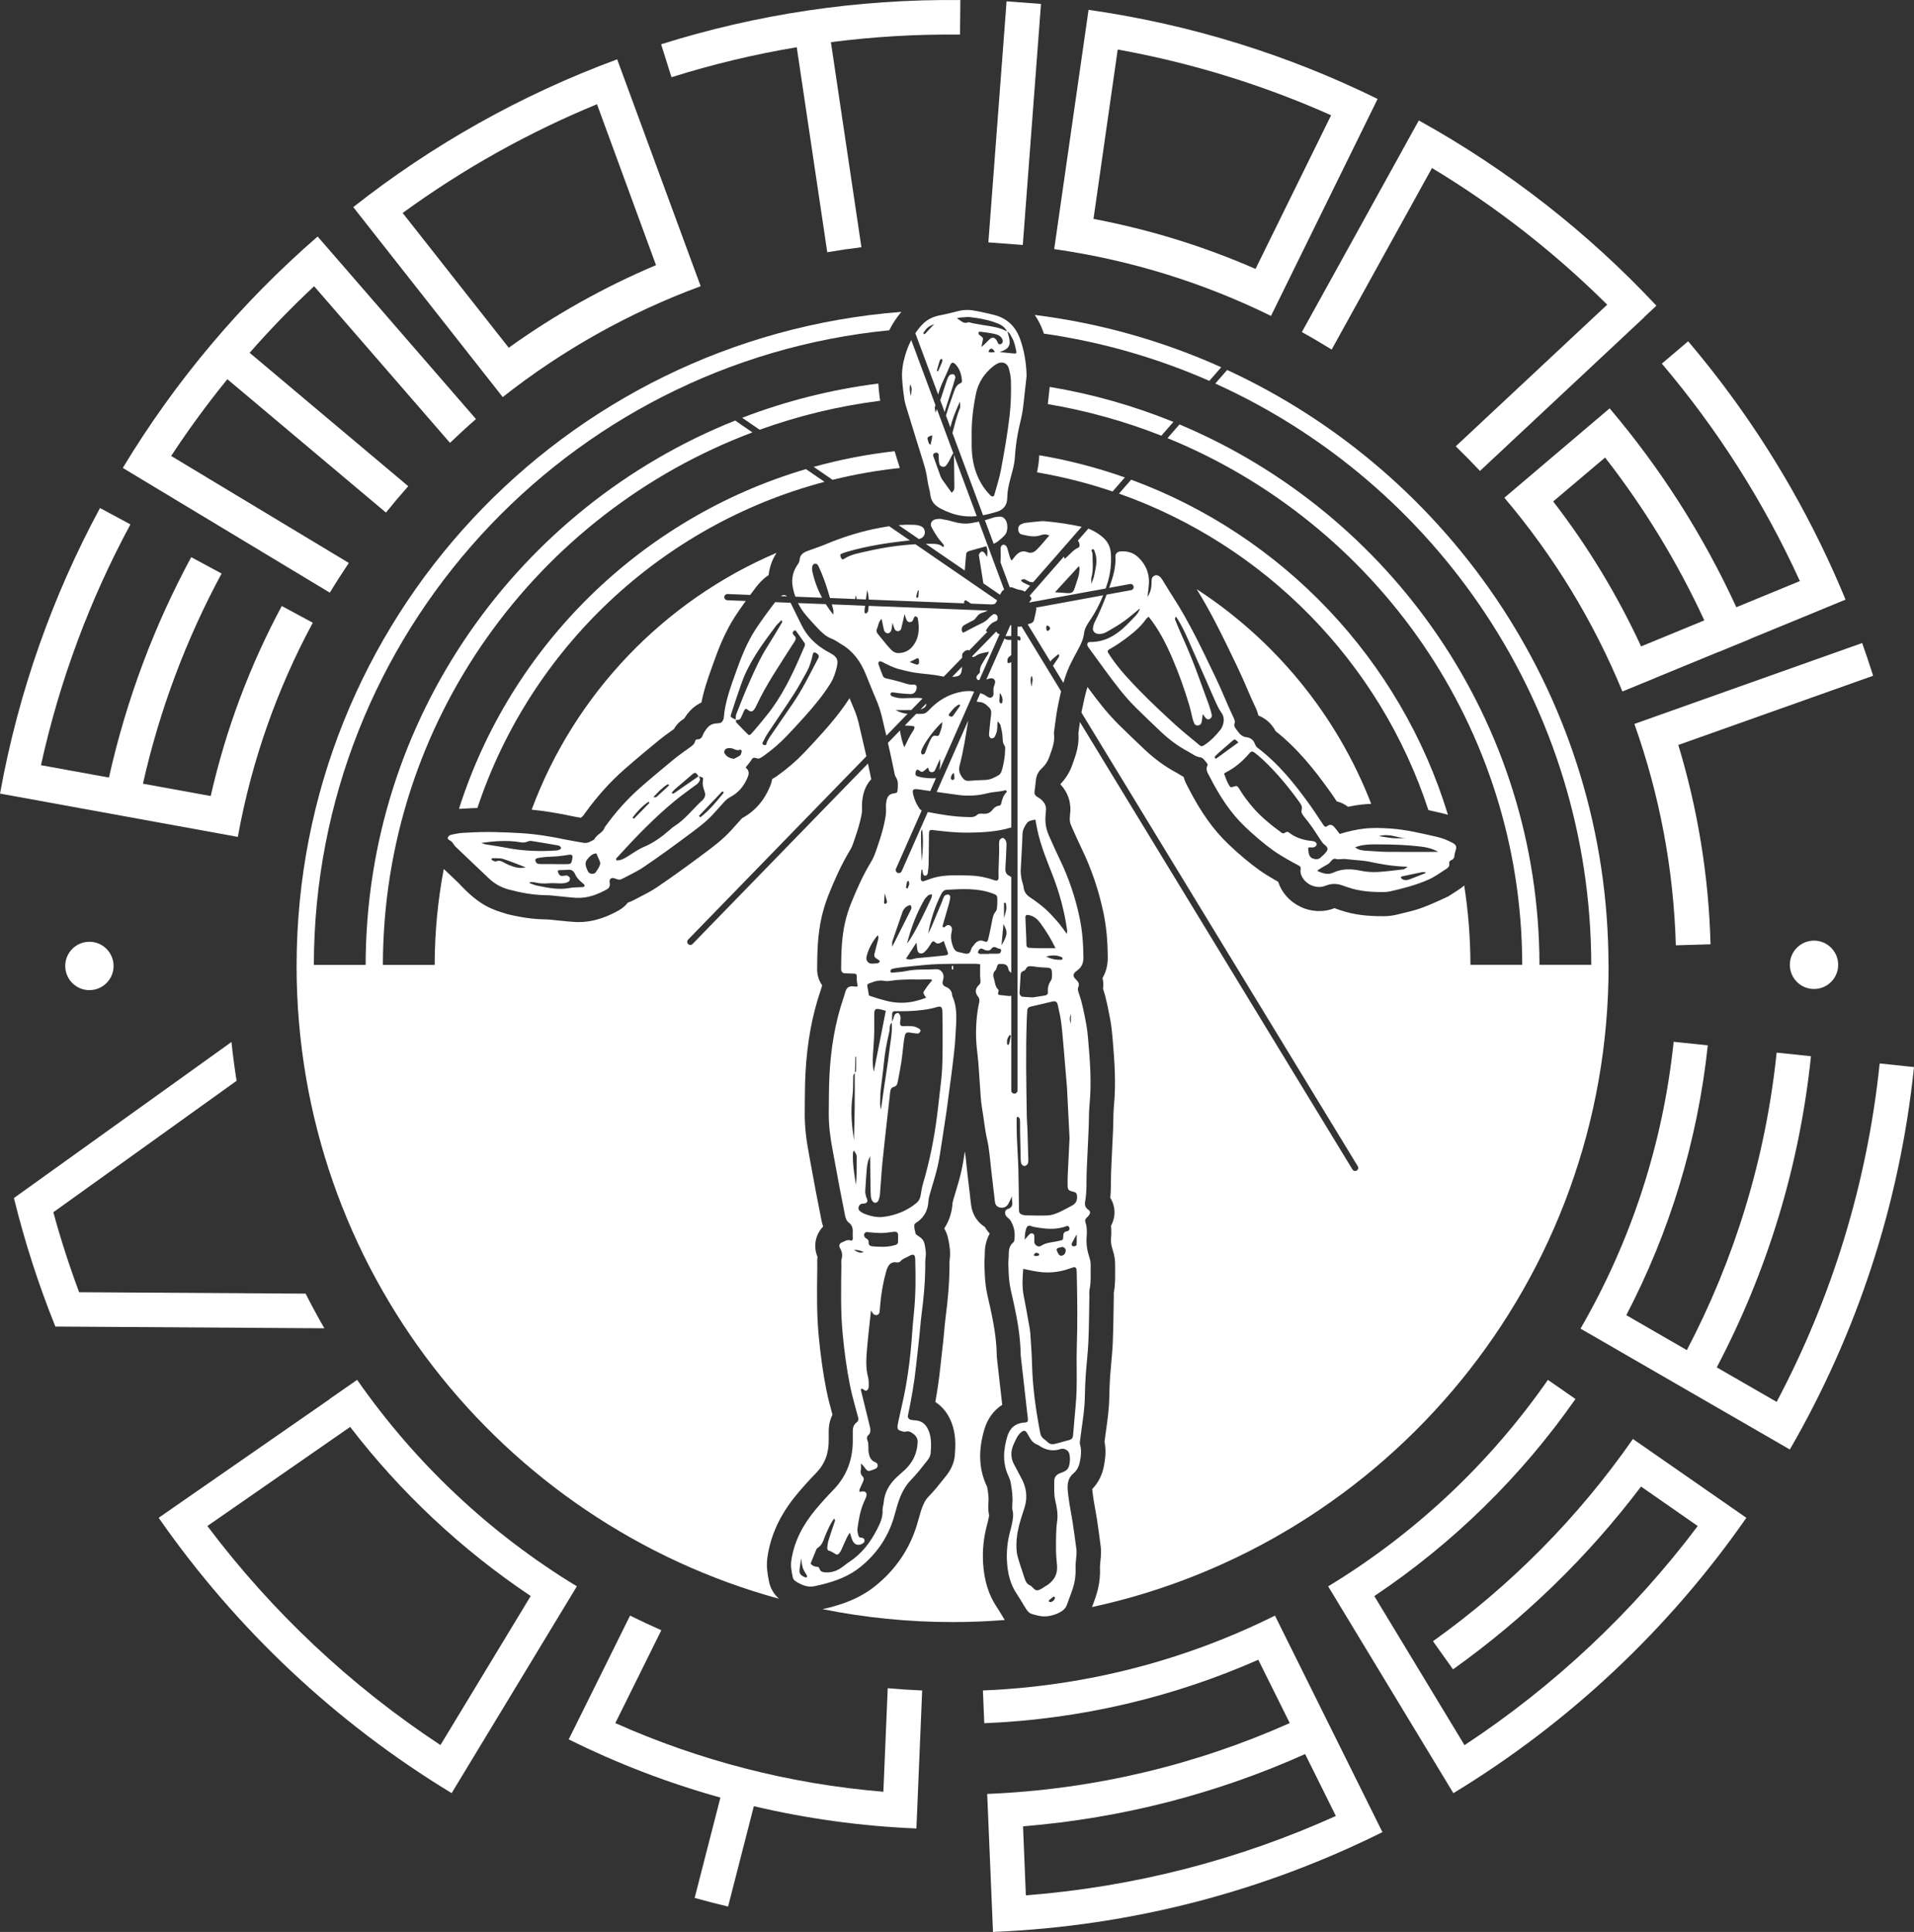
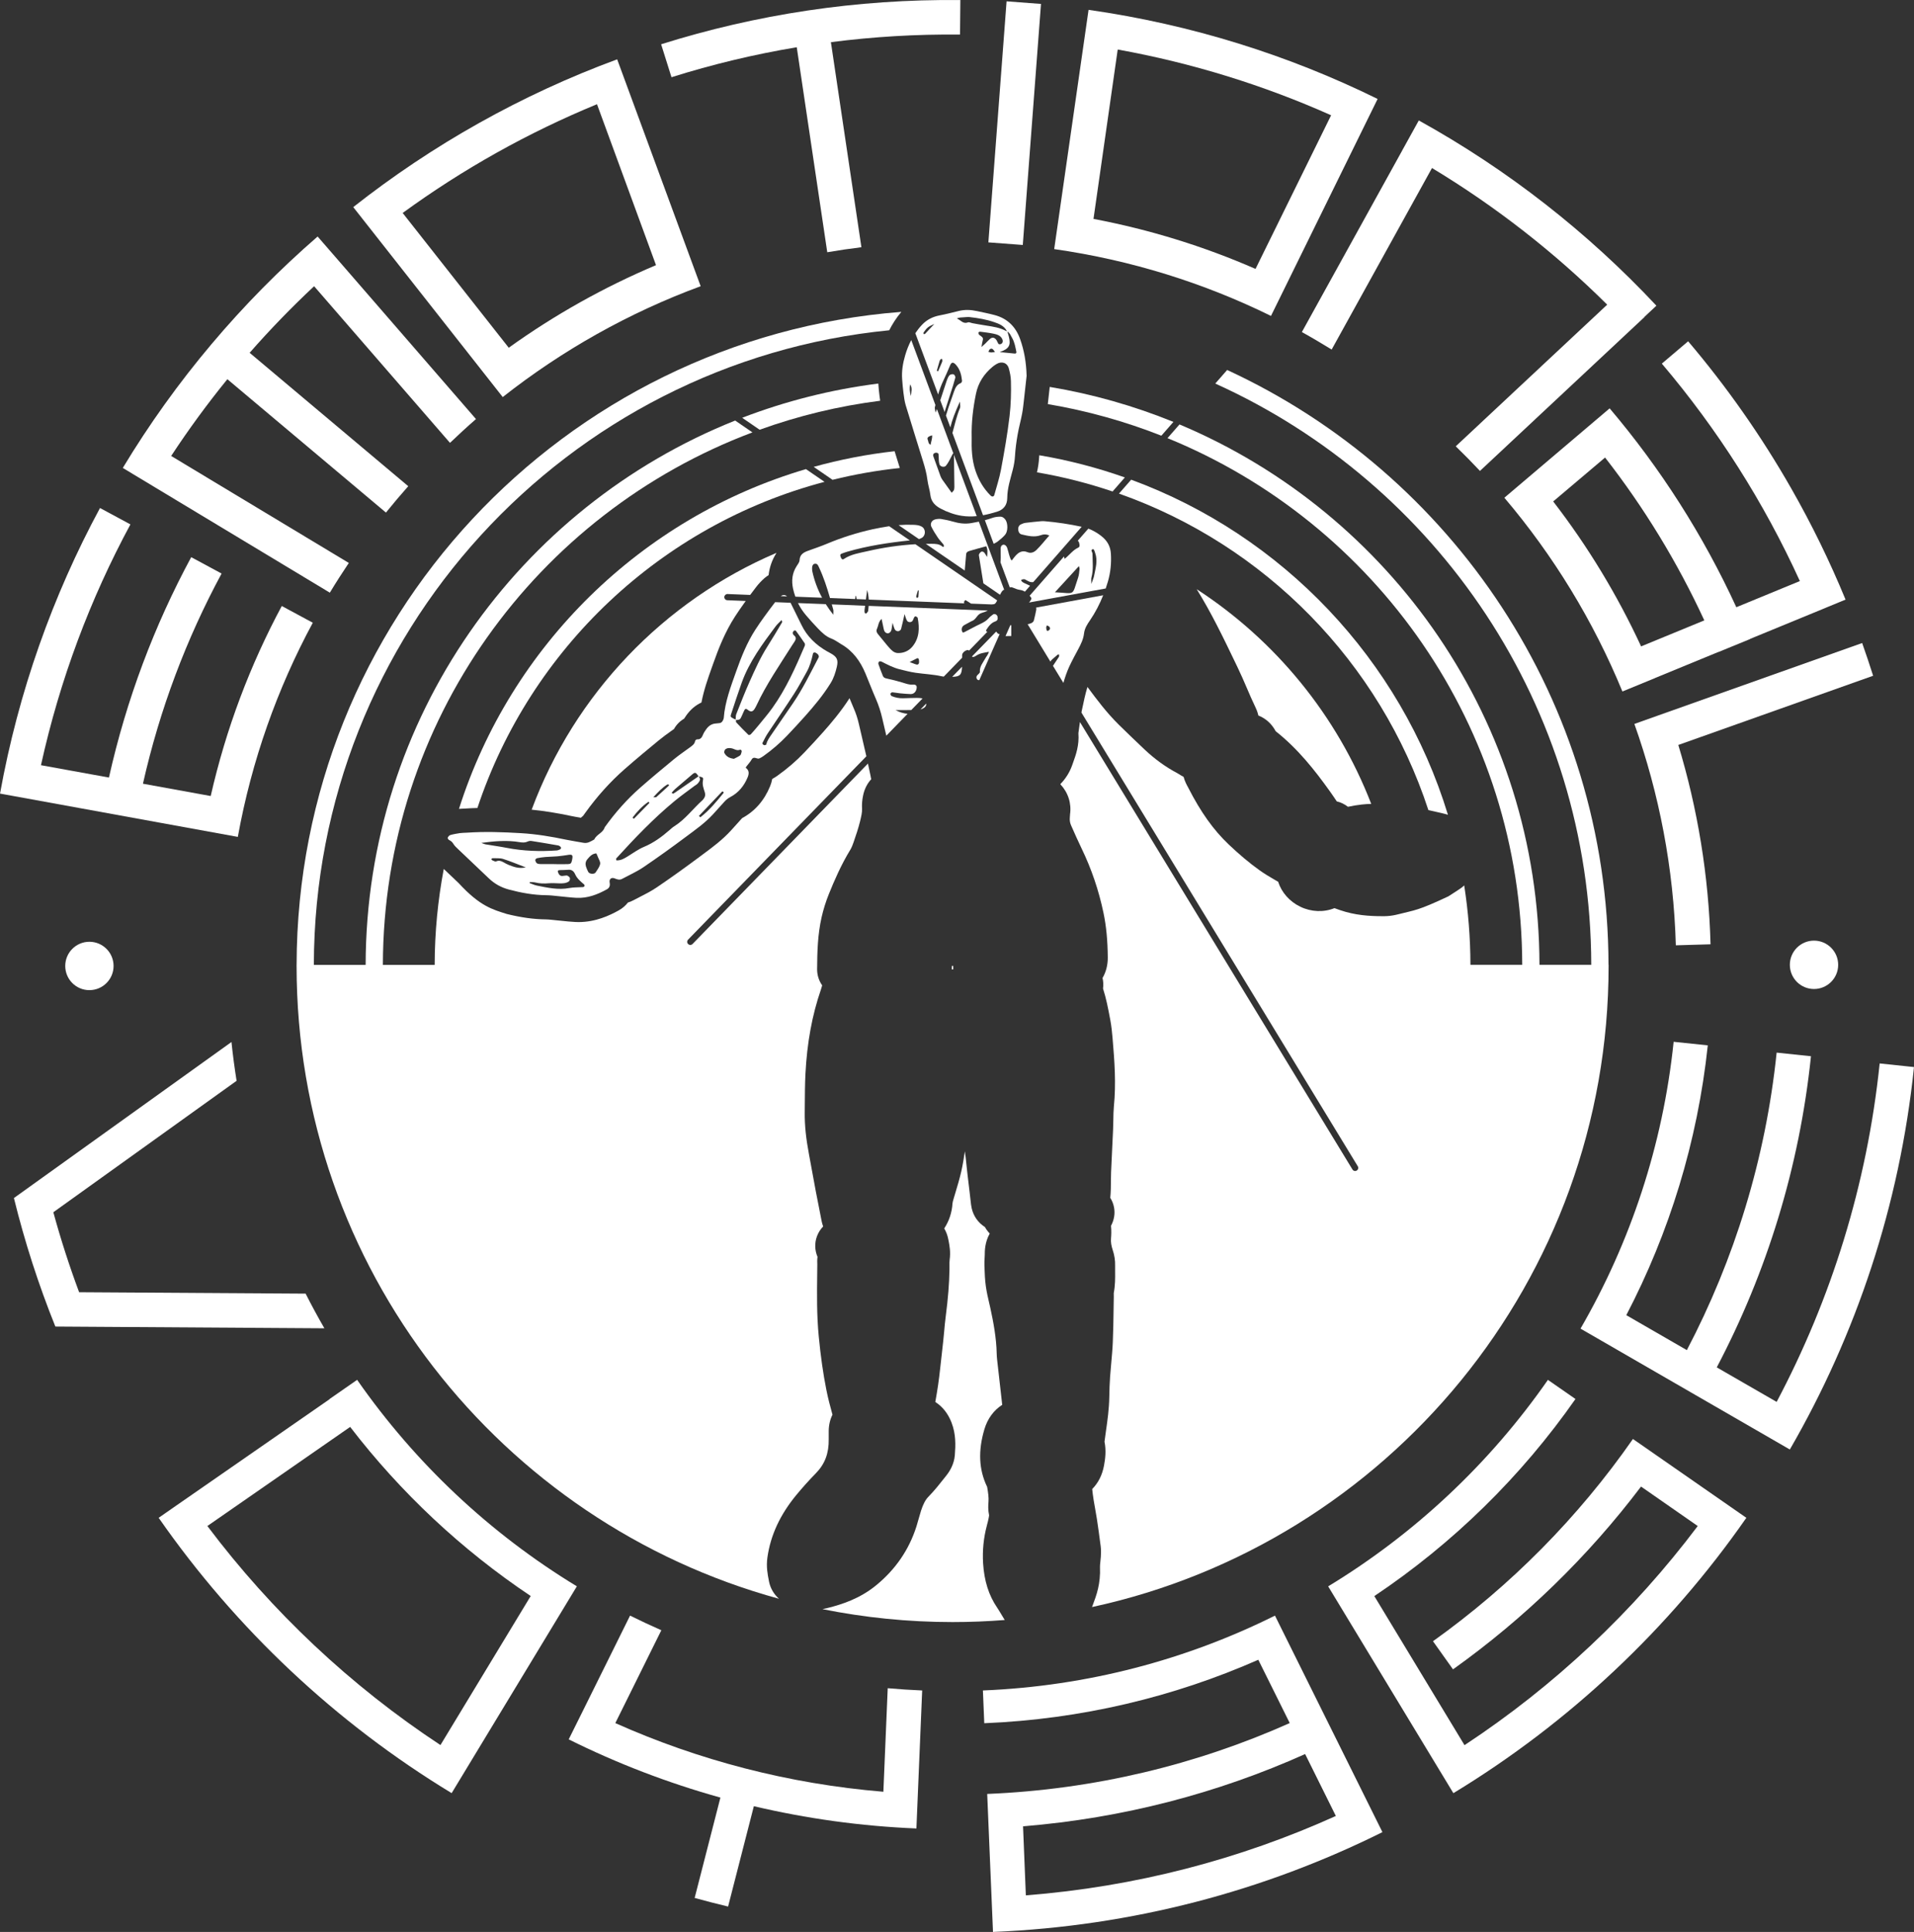
<svg xmlns="http://www.w3.org/2000/svg" id="a" viewBox="0 0 620.5 626.2">
  <rect x="0" y="0" width="620.5" height="626.2" fill="#333333" stroke="none" />
  <defs>
    <clipPath id="b">
      <rect y="0" width="620.5" height="626.19" style="fill:none;" />
    </clipPath>
    <clipPath id="c">
      <rect y="0" width="620.5" height="626.19" style="fill:none;" />
    </clipPath>
  </defs>
  <rect x="308.58" y="313.09" width=".45" height="1.12" style="fill:#fff;" />
  <g style="clip-path:url(#b);">
    <path d="M609.37,344.69h0c-4.08,39.29-15.72,76.34-33.4,109.7l-19.41-11.19c16.15-30.7,26.79-64.75,30.54-100.85l-11.13-1.17c-3.58,34.51-13.72,67.06-29.11,96.43l-19.63-11.33c13.91-26.66,23.09-56.18,26.42-87.45l-11.07-1.16c-3.49,33.6-14.06,65.1-30.19,92.97l67.86,39.18c21.5-37.17,35.6-79.16,40.25-123.96l-11.13-1.17h0Z" style="fill:#fff;" />
    <path d="M464.56,531.96l6.49,9.12c23.2-16.55,43.77-36.54,60.96-59.25l18.38,12.79c-20.92,27.79-46.5,51.86-75.61,71.03l-29.24-48.32c25.5-17.06,47.64-38.75,65.21-63.88l-8.93-6.2c-18.78,26.97-43.06,49.83-71.24,66.93l40.59,67.03c37.56-22.8,69.94-53.28,94.98-89.25l-36.77-25.55c-17.69,25.4-39.64,47.58-64.82,65.55" style="fill:#fff;" />
    <path d="M286.38,580.75c-30.72-2.54-59.98-10.24-86.9-22.25l14.92-30.1c-3.42-1.5-6.8-3.09-10.14-4.74l-14.91,30.09-4.98,10.02c15.62,7.77,32.07,14.1,49.18,18.87l-8.35,32.53c3.59.99,7.2,1.92,10.84,2.79l8.35-32.53c17.02,4.01,34.64,6.48,52.7,7.22l.28-6.69,1.59-38.04c-3.75-.16-7.47-.4-11.17-.73l-1.41,33.56h0Z" style="fill:#fff;" />
    <path d="M433.07,588.6c-31.06,14.03-64.91,22.96-100.5,25.73l-.91-22.38c32.35-2.62,63.14-10.73,91.45-23.42l9.96,20.07ZM318.65,547.92l.44,10.62c31.51-1.29,61.48-8.52,88.84-20.57l10.19,20.52c-30.17,13.46-63.26,21.54-98.08,22.97l1.88,44.73c45.21-1.86,87.95-13.3,126.25-32.35l-34.84-70.18c-28.72,14.29-60.77,22.87-94.68,24.26" style="fill:#fff;" />
    <path d="M142.79,565.62c-29.09-19.17-54.66-43.22-75.56-71l46.29-32.12c16.38,21.3,36.15,39.84,58.53,54.81l-29.26,48.31ZM187.02,514.17c-28.17-17.1-52.45-39.96-71.24-66.93l-8.93,6.21.03.04-49.76,34.52-5.68,3.95c25.04,35.97,57.42,66.45,94.98,89.24l40.59-67.03h0Z" style="fill:#fff;" />
    <path d="M99.08,419.3l-73.43-.46c-3.16-8.47-5.95-17.11-8.36-25.92l59.41-42.6c-.66-4.16-1.22-8.35-1.66-12.58L4.53,388.3h-.02c3.52,14.31,8.02,28.22,13.44,41.67l87.21.56c-2.13-3.68-4.15-7.43-6.08-11.23" style="fill:#fff;" />
    <path d="M21.15,313.09c0,4.33,3.5,7.84,7.83,7.84s7.84-3.51,7.84-7.84-3.52-7.84-7.84-7.84-7.83,3.51-7.83,7.84" style="fill:#fff;" />
    <path d="M580.25,312.72c0,4.33,3.5,7.84,7.83,7.84s7.84-3.51,7.84-7.84-3.52-7.84-7.84-7.84-7.83,3.51-7.83,7.84" style="fill:#fff;" />
    <path d="M529.85,234.65c8.05,22.62,12.73,46.75,13.44,71.75l11.25-.33c-.59-22.33-4.21-44.01-10.45-64.61l63.16-22.43h0c-1.13-3.56-2.31-7.1-3.56-10.61l-66.21,23.51-7.64,2.72h.01Z" style="fill:#fff;" />
    <path d="M532.03,209.51c-7.75-16.73-17.32-32.49-28.5-46.98l16.82-14.23c12.66,16.24,23.47,33.95,32.17,52.78l-20.49,8.43ZM562.9,196.82c-10.72-23.34-24.58-45.02-41.07-64.46l-34.13,28.97c15.88,18.71,28.84,39.88,38.27,62.8l10.59-4.35v-.02l20.47-8.42v.03l10.37-4.25-.02-.04,24.54-10.09h-.02l6.41-2.64c-5.11-12.41-10.99-24.44-17.6-36.02-9.66-16.93-20.86-32.9-33.43-47.71l-8.53,7.24c18.02,21.23,33.11,44.94,44.75,70.48l-20.6,8.48h0Z" style="fill:#fff;" />
    <path d="M422.05,107.63c3.27,1.81,6.49,3.71,9.66,5.67l32.53-58.84c20.73,12.5,39.78,27.4,56.8,44.29l-49.1,45.91c2.68,2.6,5.3,5.26,7.85,7.98l53.33-49.87-.03-.04,3.89-3.64h.02c-22.25-23.76-48.2-44.1-77.04-60.05l-5.42,9.8h.01l-32.5,58.79Z" style="fill:#fff;" />
    <path d="M354.5,70.95l7.85-54.9c24.26,4.38,47.43,11.61,69.18,21.31l-24.5,49.8c-16.59-7.25-34.17-12.73-52.53-16.21M446.61,32.07c-28.89-14.21-60.38-24.13-93.71-28.88l-11.14,77.55c25,3.57,48.62,11.01,70.28,21.66l34.57-70.33h0Z" style="fill:#fff;" />
  </g>
  <rect x="289.78" y="34.32" width="78.35" height="11.19" transform="translate(264.37 364.93) rotate(-85.68)" style="fill:#fff;" />
  <g style="clip-path:url(#c);">
    <path d="M258.3,15.31l9.89,66.45c3.67-.63,7.36-1.18,11.07-1.63l-9.89-66.46c13.72-1.77,27.69-2.61,41.86-2.46l.11-11.19c-33.67-.36-66.3,4.67-97.01,14.33l3.36,10.68c13.19-4.15,26.75-7.41,40.61-9.72" style="fill:#fff;" />
    <path d="M193.54,33.78l19.13,52.16c-16.93,7.16-32.94,16.14-47.74,26.77l-34.39-43.68c19.43-14.15,40.57-26.02,63-35.25M227.15,92.77l-27.07-73.54h0c-31.05,11.44-59.89,27.69-85.56,47.9l48.46,61.57c19.25-15.16,40.88-27.35,64.17-35.93" style="fill:#fff;" />
    <path d="M113.09,182.47l-57.6-34.68c5.66-8.62,11.74-16.92,18.22-24.88l51.41,43.23c2.34-2.91,4.75-5.76,7.23-8.55l-51.42-43.24c6.61-7.54,13.59-14.74,20.9-21.58l44.05,50.77h0c2.7-2.58,5.61-5.26,8.43-7.71l-44-50.72-7.34-8.45c-24.71,21.44-46.09,46.72-63.16,75.01l67.12,40.43c1.93-3.2,4.07-6.53,6.15-9.63" style="fill:#fff;" />
    <path d="M101.4,201.84l-10.05-5.42h0c-10.25,19.1-18.08,39.75-23.04,61.59l-21.97-3.99c5.45-24.17,14.11-47.02,25.5-68.12l-9.85-5.31c-11.94,22.11-21,46.07-26.67,71.43l-22.04-4c6.11-27.72,15.97-53.91,29-78.05l-9.86-5.31C17.1,193.05,5.99,224.15.01,257.22l77.09,14.04c4.49-24.8,12.82-48.13,24.31-69.42" style="fill:#fff;" />
    <path d="M148.78,262.18c.52-.05.99-.07,1.37-.08.18,0,.35-.01.53-.02,1.37-.1,2.74-.15,4.09-.19,17.15-51.63,59.53-91.73,112.53-105.71l-6.02-4.13c-53.37,15.72-95.69,57.24-112.49,110.14" style="fill:#fff;" />
    <path d="M291.72,151.69h-.01c-.56-1.82-1.12-3.63-1.69-5.44-8.98,1-17.74,2.71-26.23,5.07l6.11,4.2c7.1-1.75,14.38-3.05,21.82-3.83" style="fill:#fff;" />
    <path d="M336.93,147.56c-.02.24-.04.48-.06.71-.09,1.61-.33,3.2-.69,4.83,8.41,1.43,16.59,3.53,24.51,6.2l3.98-4.55c-8.93-3.15-18.2-5.58-27.74-7.19" style="fill:#fff;" />
    <path d="M463.07,262.58c.87.19,1.74.39,2.59.58l1.72.39c.68.15,1.36.34,2.03.55-15.33-50.31-53.64-90.59-102.7-108.62l-3.95,4.51c47.36,16.7,84.66,54.74,100.31,102.59" style="fill:#fff;" />
    <path d="M234.81,193.51c.03-.56.51-.98,1.05-.97l7.34.29c.65-.87,1.27-1.7,1.89-2.5.85-1.11,1.79-2.1,2.77-2.96.41-.36.85-.67,1.31-.95.29-2.52,1.11-4.92,2.49-7.09l.03-.12c-36.57,15.62-65.43,45.79-79.33,83.23,3.87.37,8.01,1.03,12.8,2.04.94.2,1.89.36,2.84.52h0c.1.03.2.04.31.06.26-.24.51-.44.73-.63l.62-.86c3.86-5.39,8.17-10.18,12.79-14.23,3.99-3.5,8.01-6.82,11.06-9.33,1.38-1.13,2.75-2.12,4.08-3.07.3-.22.61-.43.91-.65.77-1.39,1.92-2.55,3.28-3.35.24-.39.49-.75.74-1.1,1.31-1.85,2.98-3.26,4.88-4.14.8-4.14,2.16-7.96,3.4-11.44l.47-1.32c1.64-4.64,3.75-10.06,7-15.09.87-1.34,1.82-2.73,3.08-4.49.14-.19.27-.38.41-.57l-5.98-.24c-.56-.03-.99-.5-.97-1.05" style="fill:#fff;" />
    <path d="M401.27,216.43c1.08,2.24,2.04,4.47,2.97,6.63.86,2.02,1.68,3.92,2.57,5.77l.05.1c.3.63.8,1.67,1.09,2.98,2.41.96,4.36,2.72,5.61,5.09,7.28,5.76,12.71,12.7,17.49,19.37.81,1.13,1.58,2.26,2.32,3.38,1.28.3,2.52.89,3.63,1.75,1.53-.33,3-.57,4.46-.73,1.05-.12,2.07-.18,3.08-.21-11.12-28.72-31.09-53.02-56.57-69.58h-.01c4.71,7.58,8.53,15.51,12.23,23.2l1.08,2.25Z" style="fill:#fff;" />
    <path d="M340.31,125.41c-.17,1.59-.36,3.26-.55,4.95l-.07.62c12.76,2.15,25.08,5.62,36.81,10.24l3.91-4.47c-12.74-5.18-26.16-9.02-40.1-11.34" style="fill:#fff;" />
-     <path d="M335.44,102.08c1.09,1.54,1.98,3.26,2.66,5.15.11.3.2.6.3.9,18.82,2.7,36.82,7.92,53.65,15.32l3.86-4.42c-18.86-8.48-39.18-14.29-60.48-16.95" style="fill:#fff;" />
    <path d="M325.37,524.51h.01c-.27-.44-.53-.88-.8-1.32-.47-.78-.9-1.51-1.33-2.14-2.71-3.97-4.19-8.67-4.54-14.38-.25-4.12.16-8.23,1.22-12.2l.04-.17c.22-.82.43-1.6.54-2.24l.02-.11c.04-.25.1-.57.13-.78-.37-1.74-.3-3.32-.2-4.39.12-1.4-.13-3.07-.43-4.81l-.06-.14c-2.64-5.52-2.91-11.6-.84-18.57,1.03-3.46,3.06-6.19,5.78-7.92l-1.65-14.6c-.08-.73-.13-1.36-.14-1.98-.1-5.13-1.09-10.33-2.05-14.74-.13-.58-.26-1.16-.4-1.75-.39-1.67-.79-3.4-1.06-5.29-.31-2.14-.38-4.23-.44-6.06l-.03-.76c-.04-.98.02-1.84.07-2.53.02-.29.05-.58.04-.87,0-1.17-.01-4.08,1.61-6.94-.16-.17-.33-.35-.49-.55-.42-.5-.78-1.02-1.08-1.57-2.13-1.34-3.68-3.47-4.27-6.05-.19-.84-.26-1.56-.32-2.09l-.37-3.23c-.22-1.93-.45-3.87-.69-5.8-.13-1.04-.24-2.09-.34-3.14-.15-1.47-.29-2.88-.5-4.22l-.03.19c-.31,2.04-.63,4.14-1.13,6.33-.55,2.4-1.24,4.69-1.9,6.89l-.52,1.74c-.2.66-.4,1.35-.42,1.66-.18,3.01-1.11,5.8-2.69,8.18.65,1.1,1.1,2.31,1.34,3.63l.07.34c.3,1.54.7,3.65.35,6.2-.07.48-.07,1.21-.06,1.99v1.16c-.07,4.52-.44,9.26-1.23,15.35-.2,1.53-.34,3.09-.49,4.75-.1,1.09-.2,2.17-.32,3.26-.15,1.41-.31,2.81-.47,4.22-.17,1.52-.35,3.03-.51,4.55-.35,3.36-.86,6.88-1.57,10.81,2.31,1.46,4.12,3.72,5.25,6.64,1.46,3.78,1.33,7.31,1.08,10.6-.22,2.83-1.58,5.1-2.69,6.51l-.56.71c-1.62,2.05-3.28,4.17-5.28,6.21-1,1.02-1.72,2.39-2.43,4.56-.25.77-.46,1.55-.68,2.33-.26.93-.52,1.86-.81,2.78-2.39,7.52-6.78,13.94-13.07,19.08-5.3,4.34-11.09,6.18-15.55,7.3-.61.15-1.23.29-1.84.42,13.63,2.74,27.72,4.19,42.16,4.19,5.7,0,11.35-.23,16.93-.67-.12-.18-.24-.37-.36-.57" style="fill:#fff;" />
    <path d="M285.34,129.89c-.06-.41-.11-.81-.16-1.18l-.05-.38c-.18-1.38-.3-2.72-.39-4.01-15.36,1.94-30.14,5.72-44.13,11.09l5.65,3.88c12.46-4.49,25.54-7.68,39.09-9.4" style="fill:#fff;" />
    <path d="M284.31,203.83c.47-1.04.45-2.28,1.49-3.23.19.88.36,1.66.52,2.44.09.41.15.83.28,1.23.17.53.53.91,1.1,1.01.5.09,1.15-.47,1.3-1.16s.23-1.4.36-2.26c.28.86.43,1.59.77,2.22.16.29.7.55,1.04.52s.86-.38.94-.69c.44-1.62.77-3.26,1.13-4.87.23.65.42,1.4.76,2.07.35.68,1.44.72,1.86.08.22-.34.31-.77.51-1.13.09-.15.37-.34.47-.3.26.11.63.31.67.53.63,3.31.55,6.52-1.7,9.26-1.19,1.44-2.85,2.16-4.73,2.12-.58,0-1.25-.28-1.7-.65-.72-.59-1.33-1.33-1.94-2.05-.95-1.12-1.84-2.29-2.79-3.41-.46-.54-.64-1.09-.35-1.73M297.95,214.71c0,.48-.38.8-.79.7-.2-.05-.4-.12-.59-.19-.48-.18-.95-.36-1.67-.63.92-.47,1.64-.85,2.36-1.2.37-.18.57.11.63.4s.07.61.06.92M294.09,230.15h1.33l3.66-3.76h0c-.61-.15-1.25-.18-1.87-.18-1.48.01-2.95.07-4.42.11-1.29.04-2.52-.21-3.7-.69-.22-.09-.43-.5-.42-.75.01-.18.4-.5.6-.49.84.06,1.66.25,2.5.33,1.15.11,2.3.21,3.45.25.67.02,1.26-.33,1.59-.88.24-.42.41-.98.37-1.45-.06-.61-.64-.81-1.19-.75-1.2.13-2.26-.3-3.37-.64-1.71-.52-3.44-.95-5.18-1.33-.57-.12-1.01-.31-1.22-.83-.51-1.26-1-2.54-1.44-3.83-.08-.24.03-.68.21-.83.17-.13.6-.08.84.04,1.88.96,3.75,1.95,5.8,2.46,1.73.43,3.46.88,5.22,1.14,2.81.41,5.65.51,8.43,1.13.22.05.45.08.68.11l5.95-6.11v-.9c.03-.77,1.19-1.7,1.99-1.59.09.01.17.09.25.18l5.96-6.13c-.13-.01-.27-.05-.34-.12-.09-.07-.1-.37-.02-.49.75-1.15,1.52-2.25,2.93-2.74.73-.26.86-.79.71-1.53-.14-.66-.94-1.08-1.45-.72-.51.36-1.01.76-1.42,1.23-.71.81-1.59,1.31-2.56,1.77-1.81.85-3.55,1.83-5.33,2.74-.16.08-.5.14-.54.08-.15-.25-.29-.54-.31-.83-.04-.68.24-1.23.86-1.56.56-.3,1.11-.6,1.67-.9.28-.15.55-.32.84-.43,1.06-.4,1.45-1.49,2.23-2.12.69-.57,1.75-.66,2.58-1.09.07-.04.14-.09.2-.16l-38.54-1.51c-.03.53-.09,1.07-.16,1.6-.04.27-.32.52-.51.76l-.26.14c-.14-.06-.34-.16-.36-.28-.07-.3-.09-.62-.05-.92.06-.45.12-.9.18-1.35l-3.02-.12s-.02.05-.03.07c0-.03,0-.05-.02-.08l-7.73-.3c.16.57.32,1.14.48,1.71.1.37.01.79.01,1.64-.9-1.13-1.71-2.27-2.44-3.43l-9.01-.35c.71,1.44,1.6,2.79,2.68,4.04,1.24,1.44,2.5,2.86,3.82,4.22,1.25,1.29,2.57,2.58,4.26,3.22,1.21.45,2.17,1.22,3.24,1.84,3.85,2.21,6.24,5.57,7.9,9.56,1.13,2.72,2.18,5.48,3.36,8.18.89,2.04,1.56,4.13,2.06,6.29.43,1.88.88,3.76,1.32,5.64l6.89-7.09c-1.26-.12-2.53-.48-3.92-1.21,1.49,0,2.63.01,3.77,0" style="fill:#fff;" />
    <path d="M298.83,174.35c1.36-.82,1.34-2.91-.05-3.68-.86-.47-1.79-.53-2.75-.57-1.59-.06-3.16-.02-4.72.11l6.59,4.52c.32-.09.63-.21.93-.39" style="fill:#fff;" />
    <path d="M349.78,183.49c.08.35.23.66.2.95-.11.93-.16,1.89-.46,2.77-2.11,6.19-.73,5.08-7.52,4.76,2.55-2.79,5.14-5.61,7.78-8.48M353.83,187.21c.7-2.57.36-5.17.34-7.76,0-.49-.78-1.21.11-1.44.42-.11.58.73.76,1.22.9,2.51.13,4.94-.34,7.38-.13.71-.45,1.37-.89,2.65h0c0-1.09-.1-1.6.02-2.05M333.81,195.05l-.2.24h0s24.85-4.55,24.85-4.55c.25-.74.49-1.48.71-2.23.86-2.95,1.16-5.98.97-9.07-.15-2.38-1.2-4.2-3.04-5.65-1.32-1.04-2.74-1.87-4.27-2.45l-3.43,3.92c.17.11.31.28.39.51.19.6.39,1.45-.19,1.71-1.78.79-2.84,2.39-4.46,3.66-.09-.27-.16-.52-.21-.76l-11.13,12.71c.73.88.77.86.03,1.94" style="fill:#fff;" />
    <path d="M327.84,206.16v-3.49c-.1-.02-.19-.04-.29-.05l-1.57,3.55c.62-.02,1.23-.02,1.85-.02" style="fill:#fff;" />
    <path d="M328.21,190.4c.78.31,1.56.68,2.38.79.64.08,1.19.29,1.68.58l1.67-1.91c-.68-.32-1.34-.63-2-.93-.67-.3-1.08-.9-.77-1.02.35-.14.87-.26,1.15-.1.86.48,1.67,1.03,2.66.86l15.69-17.93c-3.94-.85-7.93-1.45-11.95-1.8-.41-.04-.84-.04-1.26,0-1.68.16-3.36.32-5.03.53-.51.07-1.01.28-1.48.5-.66.32-.96,1.05-.83,1.88.1.68.44,1.22,1.12,1.38,2.05.48,4.12.99,6.21.23.83-.3,1.63-.37,2.74.1-1.46,1.61-2.71,3.27-4.2,4.71-.75.73-1.77,1.17-2.9.7-1.64-.68-2.86.02-3.91,1.21-.41.47-.78.98-1.16,1.48-.13-.14-.31-.26-.38-.43-.2-.49-.36-.99-.51-1.49-.21-.7-.36-1.43-.6-2.12-.26-.77-.87-1.2-1.36-1.04-.59.19-.76.7-.77,1.24-.02.95.03,1.89.03,2.84,0,.54-.05,1.08-.08,1.61l3.03,8.15c.23-.13.49-.13.81,0" style="fill:#fff;" />
    <path d="M308.79,169.03c-1.21-.36-2.45-.61-3.69-.81-.6-.09-1.27-.02-1.87.12-1.18.28-1.79,1.37-1.27,2.43.6,1.22,1.34,2.38,2.1,3.51.53.78,1.21,1.45,1.8,2.2.11.14.15.39.12.57-.05.31-.22.3-.45.11-1.05-.88-2.31-.9-3.59-.9-.6,0-1.2,0-1.79.02l12.61,8.65c.13-1.77.3-3.55.46-5.32.06-.62.54-.88,1.05-1.03,1.8-.53,3.62-1.02,5.47-1.53h-.01c.54,1.13.39,2.17.27,3.49-.41-.66-.64-1.14-.99-1.52-.18-.19-.65-.32-.85-.22-.32.17-.61.53-.77.87-.11.25,0,.61.05.92.45,2.82.91,5.66,1.36,8.49l5.4,3.7c.04-.07.07-.14.11-.21.33-.59.6-1.25,1.23-1.42l-8.21-22.07c-.78.16-1.55.31-2.34.45-2.18.39-4.14.1-6.18-.5" style="fill:#fff;" />
-     <path d="M335.66,265.65c.25,1.3.46,2.53.73,3.74,1.04,4.73,2.86,9.21,4.63,13.7,2.36,5.98,4.06,12.14,4.94,18.51.02.2-.03.41-.09,1.12h0c-.63-.86-1.05-1.45-1.49-2.03-.57-.75-1.13-1.52-1.76-2.21-1.2-1.31-2.37-2.68-3.71-3.85-1.58-1.38-3.26-2.66-5.01-3.8-1.26-.82-1.89-1.84-2.07-3.29-.11-.92-.52-1.81-.68-2.73-.16-.91-.28-1.86-.24-2.79.16-3.88.47-7.76.57-11.64.04-1.38.63-2.41,1.32-3.45.64-.97,1.73-1.05,2.86-1.28M334.34,219.23l.18-.06c.48,1,.11,1.97-.11,3.4-.28-1.42-.45-2.37-.07-3.34M346.1,383.84c.04,1.87.13,2.01,2.07,2.49.62.15.87.46.96,1.04.23,1.5-.21,2.68-1.62,3.41-1.5.77-2.97,1.63-4.51,2.29-1.05.45-2.21.83-3.34.88-2.41.11-4.84.01-7.26-.03-.31,0-.62-.11-.92-.19-.72-.19-1.09-.62-1.13-1.32-.02-.42-.02-.84-.02-1.26-.06-4.11-.07-8.22-.19-12.33-.1-3.47-.36-6.94-.49-10.41-.08-2-.06-4-.06-6,0-.17.2-.33.3-.5.22.19.55.34.64.58.14.38.16.82.16,1.24.01.95,0,1.9.01,2.85.06,3.06.12,6.11.2,9.17.02.51.05,1.08.26,1.53.15.32.62.66.95.66s.79-.31.99-.61c.22-.32.28-.79.28-1.2-.08-3.37-.18-6.73-.29-10.1-.05-1.37-.19-2.73-.21-4.1-.16-10.54-.39-21.08,0-31.62.03-.95.08-1.9.15-2.84.05-.72.46-1.06,1.19-1.22,2.26-.5,4.51-1.06,6.76-1.59,1.24-.3,1.68-.07,1.99,1.28.42,1.84.83,3.7,1.07,5.57.36,2.82.57,5.66.82,8.49.36,4.09.69,8.18,1.03,12.27.01.1.02.21.02.31.28,5.47.56,10.94.84,16.47h-.02c-.2,3.95-.4,7.94-.58,11.94-.04.95-.06,1.9-.04,2.85M347.17,328.64v3.1c-.48-1.17-.39-2.07,0-3.1M349.02,403.53c-.01.16-.45.38-.72.43-.63.11-1.09-.41-.84-.93.41-.83.88-1.63,1.6-2.95h0c0,1.58.03,2.52-.04,3.45M336.93,406.54c-.06.16-.14.39-.27.44-.27.1-.57.1-.8.13-.27-.05-.49-.04-.64-.14v-.43c.44-.53.89-.58,1.56-.21l.15.21ZM344.9,406.69c-.74.53-1.33.43-1.8-.32-.16-.26-.28-.54-.42-.82-.27-.55-.1-.94.52-1.11.39-.11.79-.18,1.32-.3.26.18.7.33.85.63.3.59-.02,1.6-.47,1.92M344.7,400.65c-.02,1.33-.08,1.22-1.3,1.53-2.01.51-4.16.44-5.99,1.68-.76.51-2.06-.33-2.09-1.23-.02-.73.05-1.46-.02-2.19-.02-.23-.31-.56-.55-.64-.25-.09-.67-.03-.86.14-.52.47-.95,1.03-1.7,1.88.07-1.03.05-1.65.17-2.24.15-.7.25-1.53.69-2.03.55-.64,1.37,0,2.05.11,3.64.66,7.26,1.12,10.84-.31.16-.06.59.21.69.42.12.25.11.66-.02.9-.13.22-.48.38-.76.42-.92.15-1.14.72-1.15,1.56M349.09,436.38c-.16,4.74.07,9.49-.07,14.23-.1,3.57-.52,7.13-.81,10.7-.11,1.36-.21,2.73-.36,4.09-.07.67-.44,1.13-1.15,1.32-1.52.4-3.03.87-4.56,1.25-.95.24-1.87.18-2.61-.64-.35-.38-.81-.67-1.22-1-.6-.49-.93-1.08-1.08-1.86-1.39-7.24-2.45-14.53-2.64-21.92-.09-3.47-.34-6.94-.58-10.41-.08-1.15-.32-2.29-.53-3.43-.52-2.89-1.01-5.8-1.6-8.68-.57-2.83-.41-5.63-.17-8.76,1.34.28,2.37.51,3.38.7,3.58.71,7.12.63,10.62-.46.81-.25,1.6-.53,2.41-.78.38-.11.81.23.86.68.04.31.08.63.08.94.18,8.01.3,16.02.03,24.03M343.92,477.4c-1.43.46-2.16,1.37-2.15,2.73.02,2.09-.14,4.19.35,6.28.5,2.15.91,4.36.6,6.57-.43,3.04-.37,6.09-.37,9.14,0,1.78.17,3.56.33,5.34.23,2.66-.87,4.66-2.97,6.19-.17.12-.36.23-.54.33-.91.52-1.78,1.3-2.75,1.47-1.09.19-1.6-1.2-2.56-1.62-.94-.41-1.37-1.24-1.67-2.18-.76-2.4-1.64-4.77-2.3-7.2-.33-1.19-.38-2.49-.38-3.74.02-2.86.61-5.63,1.45-8.36.4-1.31.84-2.6,1.24-3.91,1.04-3.43.46-6.64-1.29-9.71-.73-1.28-1.34-2.62-2.07-3.9-1.24-2.19-1.24-4.41-.24-6.66.69-1.53,1.29-3.12,2.73-4.17.47-.34,1.06-.33,1.38.13.35.52.68,1.06.97,1.61.59,1.16,1.41,2.08,2.67,2.54.19.07.38.18.55.3,2.13,1.45,4.42,1.91,6.89,1.11.54-.18.99-.15,1.51.05.75.3,1.23.82,1.4,1.58.13.61.14,1.24.17,1.49h0c-.08,2.93-.61,3.83-2.96,4.59M340.38,519.29l-.27-.13c-.04-.16-.11-.42-.04-.48.46-.41.96-.78,1.46-1.15h.28l.2.23c-.02.81-.79,1.51-1.63,1.53M344.2,310.24c.15.07.28.34.28.51-.01.12-.25.34-.39.34-1.63.08-3.19-.19-4.96-1.05h0c1.95-.53,3.53-.49,5.07.2M333.57,307.2c-.47-.04-.77-.35-.8-.81-.05-.84-.04-1.68-.07-2.52-.08-2.1-.16-4.2-.27-6.29-.05-.99.31-1.19,1.34-.93,1.63.41,2.7,1.41,3.66,2.75,1.72,2.39,3.29,4.86,4.75,7.93-3.17-.02-5.89.1-8.61-.13M330.86,316.07c.03-.72.28-1.16.99-1.38.27-.08.59-.33.7-.58.42-1,1.19-1.01,2.08-.9,1.35.16,2.71.36,4.07.39,2.3.05,2.35.34,2.34,2.66,0,.51-.04,1.12-.31,1.51-.81,1.18-1.15,2.42-1.01,3.84.06.61-.41.97-.96,1.06-1.54.26-3.09.48-3.96.61h-.02c-1.54-.09-2.38-.12-3.22-.2-.6-.06-1.07-.69-1.03-1.36.11-1.88.25-3.77.33-5.65M327.72,335.7c-.19.87-.35,1.75-.57,2.62-.04.16-.28.27-.42.41-.09-.16-.27-.33-.27-.49,0-.5-.01-1.02.13-1.49.14-.46.47-.87.72-1.31.14.08.28.17.41.25h0ZM320.58,309.13v.06h.01c-.94,0-1.88.02-2.82,0-.5-.01-.85-.39-.68-.75.21-.47.46-1.01,1.06-.98.39.01.76.31,1.15.45.74.28,1.58.29,2.03-.33,1.04-1.44,2,.07,2.99-.02.06-.01.25.33.23.5-.04.29-.11.64-.3.81-.2.18-.56.25-.85.25-.94.02-1.88,0-2.82,0M315.98,305.96c-.21.24-.35.55-.58.75-.78.69-.52,2.25-1.74,2.4-.87.11-1.81-.36-2.73-.48-.97-.13-1.52-.75-1.85-1.53-.54-1.26-.84-2.6-.75-3.99.03-.42.15-.83.23-1.24.14-.77.12-1.5-.67-1.92-.72-.38-1.16.15-1.65.54-.12.1-.42.16-.47.1-.11-.14-.22-.39-.17-.56.68-2.42,1.41-4.83,2.09-7.25.2-.69.33-1.41.38-2.13.01-.22-.31-.64-.53-.68-.36-.06-.8.05-1.12.23-.25.14-.42.47-.55.75-.21.47-.35.99-.55,1.47-1.13,2.72-2.26,5.43-3.41,8.14-.28.67-.66,1.31-.99,1.96h-.01c.82-4.62,2.27-8.87,4.32-12.9.36-.7.9-1.17,1.71-1.22,4.94-.29,9.88-.58,14.67,1.12,1.64.58,1.74.65,1.71,2.48,0,.74-.02,1.48-.1,2.21-.04.4-.14.87-.38,1.16-1,1.2-1.13,2.67-1.41,4.11-.32,1.64-.66,3.28-1.06,4.91-.21.86-.5,1.06-1.33.71-1.32-.55-2.23-.1-3.06.86M307.07,309.49c-.27.13-.59.18-.9.21-2.92.29-5.84.62-8.76.85-1.13.09-2.2.81-3.69.18h-.01c1.15-1.78,2.17-3.35,3.4-5.23.14,1.12.18,1.9.35,2.65.21.88,1.3,1.16,2.02.6,1.1-.86,1.78-2.04,2.51-3.2.21-.32.6-.7,1.02-.26,1.04,1.09,1.9.26,2.93-.3.24.69.46,1.33.69,1.97.25.69.53,1.36.74,2.06.03.12-.15.4-.3.47M289.27,306.82h-.01c0-.92-.09-1.32.02-1.66,1.07-3.17,2.18-6.33,3.27-9.49.37-1.06,1.08-1.77,2.09-2.2.18-.08.52-.12.57-.04.16.23.28.54.27.81-.02.3-.17.6-.31.88-1.88,3.74-3.77,7.47-5.9,11.7M294.05,285.86c.03-.16.3-.25.47-.37l.14.27c.04.2.06.41.1.81h.01c-.11.32-.27.8-.45,1.28l-.25.14c-.14-.07-.35-.22-.34-.31.07-.61.17-1.22.32-1.82M299.6,291.73c.3-.53.75-1,1.2-1.42.44-.41,1.38-.52,1.36-.27-.04.39-.11.81-.28,1.16-2.09,4.47-4.17,8.95-6.78,13.16-.32.52-.71,1.01-1.06,1.51,1.28-5.07,3.06-9.76,5.56-14.14M325.31,299.54c1.45,2.48,1.36,3.53-.64,6.86.22-2.4.43-4.58.64-6.86M325.49,292.71l.14-.19c.17.09.46.19.48.32.09.62.22,1.26.12,1.86-.15.92-.45,1.8-.74,2.88v-4.87h0ZM288.89,317.88c4.28-.66,8.6-.29,12.9-.44.08-.01.17.1.41.26h.01c-.7.89-1.47,1.73-2.06,2.68-.87,1.39-1.22,1.08.08,3.01-4.93,1.93-9.28,2.13-14.07.68-.6-.18-1.22-.32-1.82-.51-.89-.28-1.76-.59-2.64-.89-.14-.82-.27-1.64-.42-2.46-.22-1.17-.22-1.18.83-1.59,1.48-.58,2.95-1.02,4.58-.69.7.14,1.48.06,2.2-.05M288.28,334.59c.26-1.05-.06-2.27.8-3.16.27,3.22-.44,6.36-.81,9.53-.47,3.96-1.14,7.89-1.71,11.83-.32,2.17-.61,4.35-.95,6.77-.43-1.3-.25-2.45-.25-3.5s.07-2.1.19-3.14c.31-2.71.71-5.41.97-8.12.33-3.45.93-6.85,1.76-10.21M283.27,347.44c-.52-2.64-.32-5.24-.11-7.85.15-1.88.23-3.77.27-5.65.04-1.78-.02-3.56,0-5.34.02-1.43.37-1.74,1.66-1.51.7.12,1.37.35,2.07.54h.01c-1.33,6.72-2.62,13.27-3.91,19.81M303.83,326.39c1.15-.33,1.62.03,1.66,1.16.05,1.48.09,2.95.09,4.43-.01,4.54.07,9.07-.11,13.6-.12,3.25-.59,6.5-.94,9.74-.23,2.19-.5,4.39-.78,6.58-.94,7.32-2.39,14.53-4.48,21.61-.38,1.31-.61,2.66-.83,4.01-.16,1-.58,1.79-1.35,2.42-3.1,2.54-6.7,3.96-10.63,4.48-2.11.27-4.19-.22-6.18-.98-.39-.15-.76-.37-1.11-.59-.7-.44-.97-.94-.82-1.55.2-.79.64-1.16,1.56-1.19,1.17-.04,1.49-.61,1.15-1.61-.07-.19-.22-.37-.26-.57-.12-.6-.33-1.22-.3-1.82.13-2.52.32-5.04.53-7.56.06-.73.22-1.45.38-2.17.08-.36.28-.69.68-1.64.04,3.7.08,6.75.12,9.8.02,1.06.02,2.11.11,3.16.04.51.18,1.05.44,1.49.19.32.63.67.97.68.34,0,.85-.32.99-.63.29-.66.49-1.39.55-2.11.3-3.46.47-6.93.81-10.39.49-5.02,1.09-10.04,1.64-15.06.28-2.51.58-5.02.85-7.53.09-.89.25-1.65,1.3-1.9.67-.16,1-.74,1.13-1.39.41-2.17.86-4.34,1.19-6.52.35-2.29.55-4.6.83-6.9.08-.63.2-1.25.35-1.86.19-.77.62-1.03,1.39-.92.93.12,1.86.32,2.8.34.3,0,.68-.44.86-.77.08-.16-.16-.66-.38-.78-.63-.33-1.31-.71-2.01-.79-1.14-.14-2.31-.07-3.47-.07-.54-.01-.72-.31-.76-.78-.08-.93.45-1.88-.05-2.79-.15-.27-.39-.69-.57-.69-.37.01-.85.19-1.05.47-.28.4-.34.96-.53,1.43-.12.3-.28.59-.43.88.03-.87.04-1.73.08-2.6.02-.49.3-.75.8-.75,1.48-.01,2.96.03,4.43-.03,3.16-.12,6.29-.44,9.35-1.33M281.06,399.35c1.57.12,3.14.31,4.71.3,1.35-.01,2.7-.25,4.05-.41.77-.09,1.3.24,1.33.95.03.73-.03,1.47-.01,2.2.01.62-.24.95-.83,1.13-1.62.51-3.29.66-4.98.58h-.01c-.84-.04-1.69-.03-2.52-.13-.64-.08-1.25-.37-1.19-1.18.05-.74-.26-1.15-.91-1.45-.24-.11-.41-.46-.53-.73-.25-.58.29-1.3.89-1.26M296.71,408.3c.17,5.79.17,11.58-.44,17.36-.31,2.94-.52,5.88-.74,8.82-.37,4.94-.99,9.84-1.84,14.71-.61,3.52-1.47,6.99-2.22,10.49-.16.72-.35,1.43-.45,2.16-.24,1.58.25,1.75,1.63,2.14.29.08.65.13.93.05,1.06-.32,1.83.18,2.6.77.9.69,1.36,1.58,1.31,2.73-.16,3.54-1.58,6.5-4.16,8.91-.92.86-1.92,1.65-2.82,2.54-2.25,2.21-3.77,4.79-4.02,8.01-.07.83-.42,1.67-.37,2.49.14,2.33-.81,4.31-1.82,6.28-2.15,4.19-4.93,7.84-8.93,10.46-.97.63-1.84,1.41-2.81,2.05-1.62,1.07-3.42,1.56-5.38,1.34-.31-.03-.61-.16-.89-.29-.68-.3-.47-1.47-1.43-1.5-.78-.02-1.44-.28-2.07-1.02.55-1.36,1.12-2.82,1.72-4.25.12-.29.26-.65.5-.79,1.63-.94,1.95-2.67,2.6-4.2.79-1.84,1.59-3.66,2.74-5.32.51.35.34.73.21,1.1-.67,1.99-1.37,3.98-1.98,5.99-.24.8-.33,1.65-.4,2.48-.01.26.23.74.42.78.95.19,1.66.79,2.47,1.24.19.11.67-.02.84-.2.35-.37.63-.82.85-1.29.62-1.33,1.18-2.7,1.81-4.03.25-.53.61-1.01.94-1.56.35,1.04.55,1.98.98,2.8.72,1.37,2.26,1.54,3.47.51.5-.43.39-1.29-.23-1.56-.46-.2-1.18-.01-1.36-.59-.24-.79-.49-1.67-.38-2.46.38-2.92.89-5.83,2.07-8.56.25-.58.55-1.14.75-1.74.43-1.27-.22-1.96-1.59-1.71-.18.03-.35.11-.53.16-.02-.28-.14-.61-.04-.84.4-.97.92-1.9,1.29-2.88.12-.34.09-.94-.13-1.15-.66-.65-.94-1.31-.74-2.25.13-.59.03-1.23.03-2.15.43.44.71.67.92.96,1.28,1.76,1.26,1.74,3.29,1,.64-.23,1.18-.52,1.23-1.24.04-.6-.4-.98-.9-1.17-1.38-.53-1.77-1.72-2.02-2.98-.13-.61-.06-1.26-.1-1.89s.01-1.31-.21-1.87c-.36-.9-.4-1.54.43-2.22.32-.27.44-.95.42-1.43-.03-.73-.25-1.45-.42-2.16-.9-3.68-1.8-7.35-2.7-11,.25-.12.44-.27.51-.23.51.32,1.01.99,1.63.46.33-.28.47-.93.47-1.41,0-.95-.01-1.93-.25-2.83-.8-3.03-.58-6.08-.32-9.12.35-4.09.84-8.17,1.29-12.47.33.5.49.88.77,1.16.69.69,1.81.4,1.97-.5.13-.72.16-1.46.22-2.19.3-3.58.86-7.1,1.83-10.56.12-.4.19-.82.34-1.21.56-1.51,1.39-2.59,3.27-2.25.36.06.94-.08,1.14-.34.7-.89,1.76-1.11,2.65-1.64,1.88-1.11,2.11-.26,2.15,1.1M276.86,405.15c.79-.11,1.85.1,3.16.64-1.25.6-2.18-.1-3.16-.64M276.52,373.68c.01-.27.18-.52.27-.78.18.26.39.49.52.77.18.37.42.77.42,1.15-.05,3.1.07,6.21-.23,9.31-.53-3.48-1.15-6.93-.98-10.46M276.34,355.5c.29-2.07.18-4.2.27-6.3.02-.47-.04-1,.48-1.28.06,7.22,0,14.42-.26,21.63-.66-4.67-1.14-9.33-.49-14.05M277.32,342.54h.23c0,1.5.02,3-.02,4.5,0,.22-.2.42-.36.63.05-1.71.1-3.43.14-5.13M280.89,310.3c.42-2.27,1.82-5.02,3.64-7.15h0c.45.6.18,1.23.04,1.82-.31,1.33-.72,2.63-1.03,3.96-.26,1.12-.03,1.45,1.2,2.13.22.12.36.39.53.59-.23.19-.44.5-.69.54-.72.11-1.46.18-2.19.13-.97-.06-1.67-1.08-1.5-2.02M286.84,289.56h0c.32,1.15.53,1.83.7,2.52.04.17.02.4-.07.55-.1.16-.3.31-.47.34-.13.02-.41-.17-.41-.25.04-.91.13-1.81.24-3.16M261.53,511.22c-.11.09-.39.08-.55.01-1.7-.72-2.01-1.34-1.69-3.14.17-.98.28-1.97.43-3.02.17,1.09.21,2.14.53,3.11.29.89.9,1.66,1.34,2.5.07.14.04.45-.06.54M298.63,243.56c.11-.29.18-.6.31-.89,1.04-2.35,4.1-6.41,6.52-8.64h-.01c.06,1.54-.5,2.78-.95,4.04-.16.44-.53.56-1.01.43-.72-.2-1.25.18-1.57.76-.46.82-.83,1.7-1.19,2.57-.32.77-.56,1.59-.91,2.35-.1.21-.48.35-.75.39-.3.04-.58-.63-.44-1.01M307.64,231.48c.91-1.14,1.77-2.34,3.1-3.07l.27-.04.23.2h0c-.02.11,0,.22-.06.29-.71,1.04-1.43,2.07-2.16,3.09-.12.16-.34.35-.5.35-.28-.01-.59-.13-.82-.29-.1-.07-.15-.43-.07-.53M298.91,268.77c.41,1.82.4,6.15-.1,10.28h-.01c-.15-3.11-.24-6.22-.21-9.34,0-.29.19-.57.32-.94M308.8,252.83c-.19,0-.54-.33-.54-.5.03-.69.2-1.36,1.01-1.8.06.66.16,1.26.13,1.85-.01.18-.39.46-.6.46M324.94,227.66c-.03.14-.26.34-.41.35-.14,0-.35-.16-.43-.31-.1-.17-.12-.4-.12-.6.03-.72.08-1.45.15-2.5.91,1.21,1,2.12.81,3.06M329.86,203.14v3.05h.32c.19,0,.47.13.53.28.12.27.15.6.12.89-.01.11-.35.32-.41.28-.18-.12-.37-.2-.56-.26v146.08c0,.56-.45,1.01-1.01,1.01s-1.01-.45-1.01-1.01v-30.74c-.18.09-.39.14-.65.12-1.04-.1-2.08-.2-3.11-.33-.54-.07-.62-.38-.45-.88.09-.27.16-.74.01-.87-1.12-1-1.03-2.45-1.45-3.7-.31-.92-.25-1.85.55-2.59.14-.13.22-.35.28-.55.48-1.55.48-1.5,1.75-1.48,1.06,0,1.84.31,2.08,1.45.04.2.12.4.2.59.15.37.48.61.79.87v-31.06c-.14-.14-.31-.25-.52-.35-1.16-.51-1.46-1.37-1.38-2.55.16-2.41.25-4.83.35-7.25.04-.74.02-1.5-.5-2.1-.19-.22-.55-.5-.76-.45-.35.09-.8.35-.93.66-.2.46-.23,1.02-.21,1.54.14,3.58-.27,7.14-.16,10.72.02.81-.54,1.07-1.29.81-.89-.32-1.8-.57-2.72-.81-3.52-.92-7.11-.78-10.69-.78-2.76,0-5.46.35-8.05,1.36-.49.19-.99.35-1.49.51-.56.18-.98-.18-.98-.83-.01-.32-.01-.64.02-.95.05-.63.13-1.25.19-1.88l.28-.12h.02c.06.4.1.82.19,1.22.1.42.27.85.8.79.47-.05.7-.44.76-.87.12-.93.26-1.87.28-2.81.06-3.06.07-6.11.1-9.17,0-.32,0-.64.02-.95.05-.9.3-1.1,1.15-1,3.76.45,7.53.88,11.33.85,4.8-.04,9.57-.27,14.19-1.68v-53.56c-.75.33-1.22.38-1.23-.02-.02-.48-.03-1.11.24-1.43.28-.32.62-.58.99-.85v-4.96c-.27.03-.54.05-.81.03-.51-.03-1.02-.06-1.37-.51l-5.91,13.37c.9-.3,1.84-.8,2.57-.04.76.78-.16,1.97-.25,2.99-.09.99.41,2.35-.68,2.85-.85.38-1.68-.64-2.53-1.01-.35-.15-.7-.28-1.05-.4l-1.2,2.72c.25.07.5.14.74.14,1.51.02,2.53.97,3.47,1.96.32.34.52.93.52,1.41.01.83-.16,1.66-.25,2.5-.16,1.46-.32,2.93-.45,4.39-.03.3-.01.65.11.92.11.26.38.63.58.63.37,0,.92-.14,1.07-.4.52-.91.9-1.89.9-2.98,0-.61.06-1.22.11-2.18.46.58.83.86.92,1.21.28,1.12.54,2.25.66,3.39s-.07,2.31.69,3.33c.17.22.19.6.19.9-.05,2.54-.41,5.03-1.2,7.44-.15.46-.5.97-.91,1.21-1.36.79-2.74,1.52-4.4,1.55-1.79.03-3.57.18-5.36.29-.79.05-1.38-.24-1.88-.89-.95-1.22-1.45-2.45-1.03-4.05,1.27-4.81,2-9.72,2.8-14.62l-10.23,23.16c2.41.34,4.82.68,7.24,1,3.16.41,6.34.18,9.39-.61,1.85-.48,3.76-.39,5.57-.94.14-.04.36.16.52.29l-.02.29c-1.03.98-1.46,2.25-1.74,3.59-.09.42-.26.8-.77.85-.91.09-1.55.62-2.08,1.3-.78,1.01-1.77,1.4-3.04,1.29-.61-.06-1.45-.09-1.8.25-1.17,1.14-2.54.79-3.57.79v.02c-4.43-.11-8.52-.85-12.57-1.62l-8.48,19.2c-.16.38-.53.6-.92.6-.14,0-.28-.03-.41-.09-.51-.22-.73-.82-.51-1.33l8.33-18.87c-.29-.16-.55-.39-.72-.63-.9-1.3-1.58-2.73-1.96-4.28-.48-1.97-.19-2.22,1.98-1.9,1.16.17,2.33.34,3.49.5l1.83-4.15c-1.85.06-3.7,0-5.51-.48-1.16-.31-1.34-.64-.97-1.81.16-.52.58-.64,1.08-.2.45.4.88.58,1.39.21.48-.36.92-.77,1.4-1.18h.01c.09.2.14.3.17.4.14.51.3,1.01.94,1.1.61.08.99-.25,1.24-.75.28-.56.49-1.16.75-1.73.21-.48.44-.94.84-1.8,0,1,.06,1.65-.01,2.27-.06.47-.12.93-.2,1.39l11.27-25.52c-1.18-.2-2.4-.22-3.71,0-4.47.74-8.08,2.9-11.07,6.14-.74.8-1.43,1.12-2.43,1.1-.54-.01-1.07-.01-1.61,0l-3.67,3.77c.41.02.82.05,1.24.07,1.86.1,2.61-.02,1.11,2.21-.93,1.37-1.56,2.93-2.52,4.8-.75-1.94-1.14-3.71-1.39-5.47l-3.92,4.03c.21.93.43,1.86.64,2.79.47,2.05.87,4.12,1.32,6.17.15.72.21,1.53.6,2.11.85,1.27.7,2.6.6,3.96-.08,1.03-.07,1.17-1.32,1.34-1.41.2-2.01,1.04-2.27,2.25-.15.71-.24,1.47-.19,2.19.15,2.25-.34,4.42-.87,6.56-.6,2.45-1.41,4.85-2.23,7.24-.48,1.39-1.02,2.79-1.78,4.03-2.59,4.25-4.59,8.77-6.45,13.36-.82,2.04-1.48,4.17-1.97,6.32-1.12,4.95-1.21,10.01-1.25,15.06,0,.69.46,1.24,1.14,1.29,1.05.07,2.11.06,3.16.11.46.02.77.24.77.77s0,1.06.04,1.58c.06.6.17,1.19.26,1.79-.29.04-.48.11-.66.08-2.16-.34-2.91.1-3.44,2.04-.14.5-.29,1.01-.46,1.5-2.79,8.12-4.14,16.52-4.58,25.07-.21,4.1-.19,8.22-.23,12.33-.04,4.02.48,7.98,1.23,11.92.77,4.04,1.48,8.08,2.24,12.11.57,3,1.2,5.98,1.76,8.98.18.96.45,1.91,1.23,2.5,1.29.96,1.4,2.23,1.29,3.64-.04.52.06,1.05.04,1.58-.02.5-.3.77-.81.59-1.03-.37-1.82.32-2.68.62-.79.27-1.12,1.06-.69,1.8.68,1.17.91,2.3.54,3.62-.17.59-.07,1.26-.07,1.89-.08,7.48-.29,14.95.43,22.43.53,5.56,1.26,11.09,2.35,16.56.69,3.5,1.73,6.93,2.64,10.39.18.69.14,1.22-.46,1.66-.93.68-1.24,1.66-1.26,2.76,0,.85-.02,1.69,0,2.53.13,6.4-1.81,11.99-6.34,16.64-2.06,2.11-4.04,4.31-5.92,6.58-3.95,4.79-6.78,10.11-7.68,16.37-.26,1.85.14,3.56.48,5.3.09.47.46,1.02.86,1.28,1.89,1.2,3.89,2.14,6.24,1.63.82-.18,1.64-.35,2.46-.56,4.52-1.13,8.78-2.72,12.49-5.76,5.06-4.14,8.59-9.2,10.56-15.39.54-1.7.95-3.45,1.5-5.15.91-2.83,2.14-5.45,4.28-7.64,1.91-1.95,3.58-4.14,5.28-6.29.5-.64.97-1.48,1.03-2.26.19-2.41.31-4.87-.58-7.19-.77-1.99-2.1-3.38-4.41-3.5-.52-.03-1.04-.1-1.55-.21-.49-.11-.94-.74-.85-1.18,1.12-5.36,2.09-10.73,2.66-16.18.31-2.93.67-5.85.98-8.78.29-2.72.48-5.45.83-8.17.62-4.81,1.1-9.62,1.17-14.47.02-1.37-.05-2.75.14-4.1.19-1.4-.1-2.69-.35-4.03-.17-.91-.61-1.55-1.27-2.09-.4-.33-.87-.58-1.29-.9-.16-.12-.34-.3-.38-.48-.18-.92-.49-1.88-.39-2.78.04-.44.85-.82,1.34-1.2,2.04-1.6,3.07-3.76,3.22-6.27.08-1.29.45-2.46.81-3.67.77-2.62,1.6-5.23,2.21-7.89.57-2.45.89-4.97,1.29-7.46.54-3.42,1.07-6.86,1.57-10.29.32-2.19.57-4.38.86-6.57.33-2.51.71-5,1-7.51.39-3.45.89-6.9,1.04-10.36.19-4.38.9-8.84-1.07-13.06-.01-1.45-.81-2.38-2.07-2.88-1.02-.41-1.19-1.06-.94-2,.11-.4.23-.83.23-1.24.02-1.33-1.03-2.52-2.33-2.45-3.26.18-6.54-.1-9.77.58-1.54.32-3.13.39-4.7.54-.14.02-.43-.24-.43-.36.02-.27.12-.7.3-.77.58-.21,1.2-.34,1.82-.42,1.56-.21,3.13-.4,4.7-.54,2.83-.26,5.66-.6,8.5-.69,4.1-.14,8.22-.1,12.33-.11.51,0,1.01.11,1.45.16,0,1.73-.12,3.31.05,4.86.09.81.09,1.35-.53,1.94-1.17,1.12-1.25,2.4-.23,3.67.52.65.52,1.32.35,2.08-.68,2.98-.93,6.02-.99,9.08-.05,2.43.14,4.82.44,7.24.42,3.33.53,6.71.8,10.07.21,2.63.28,5.28.73,7.86.58,3.31.86,6.65,1.62,9.95.77,3.37.96,6.87,1.38,10.32.36,2.93.69,5.85,1.03,8.78.06.52.09,1.05.21,1.56.2.86.91,1.38,1.83,1.48,1.07.11,1.87-.31,2.4-1.19.4-.68.71-1.43,1.18-2.44.03.72.01,1.13.08,1.52.22,1.27,0,2.1-1.45,2.57-1,.32-1.09,1.54-.38,2.38.41.48,1,.83,1.32,1.35,1.26,2.03,1.59,4.26,1.18,6.61-.03.19-.2.38-.36.51-1.27,1.07-1.41,2.5-1.41,4.02,0,1.05-.16,2.11-.12,3.16.07,1.99.11,4.01.39,5.98.32,2.19.89,4.33,1.36,6.49,1.17,5.36,2.12,10.75,2.23,16.25,0,.42.04.84.09,1.26.75,6.59,1.5,13.18,2.24,19.77.12,1.06-.05,1.36-1.12,1.42-2.94.16-4.75,1.86-5.52,4.45-1.29,4.31-1.64,8.69.4,12.96.31.66.57,1.37.69,2.08.4,2.28.74,4.57.53,6.91-.06.73-.09,1.5.09,2.2.33,1.28.1,2.51-.12,3.75-.18,1.03-.46,2.05-.73,3.07-.85,3.19-1.17,6.43-.97,9.71.22,3.72,1.04,7.28,3.19,10.44.83,1.21,1.56,2.5,2.33,3.76,1.6,2.6,1.61,2.54,4.59,3.25,2.28.54,4.41.11,6.46-.8,1.27-.57,2.42-1.42,2.89-2.79,1.41-4.18,2.98-6.84,2.77-11.87-.06-1.36.19-2.72.28-4.09.03-.63.08-1.27,0-1.89-.38-2.92-.78-5.85-1.22-8.76-.3-1.98-.71-3.94-1.02-5.91-.23-1.46-.43-2.92-.57-4.39-.2-2.06.07-4.13,1.72-5.5,1.33-1.11,1.93-2.44,2.23-4.02.34-1.77.56-3.54.06-5.32-.08-.28-.14-.6-.1-.89.19-1.56.4-3.12.62-4.68.48-3.34.96-6.67,1.01-10.05.04-2.32.12-4.64.28-6.95.25-3.67.71-7.33.87-11.01.21-4.85.22-9.7.31-14.55.01-.74-.09-1.5.06-2.21.55-2.61.29-5.25.36-7.88.02-.85-.12-1.65-.39-2.47-.73-2.19-1.11-4.45-.91-6.8.13-1.57.13-3.17-.4-4.7-.19-.54-.08-1.01.37-1.41.31-.28.6-.59.84-.93.42-.6.44-1.22-.22-1.66-1.04-.7-1.29-1.6-1.08-2.7.61-3.23.36-6.51.5-9.77.2-4.63.44-9.26.64-13.89.12-2.64.04-5.28.3-7.9.68-6.96.15-13.89-.45-20.82-.14-1.67-.31-3.36-.62-5.01-.64-3.41-1.25-6.83-2.41-10.12-.25-.69-.47-1.37-.13-2.14.33-.75.05-1.44-.52-2.01-.29-.3-.59-.6-.83-.94-.38-.55-.28-1.22.24-1.71.31-.29.65-.54.98-.8,1.26-.99,1.75-2.34,1.74-3.89-.03-4.32-.33-8.64-1.21-12.87-1.38-6.62-3.52-12.99-6.48-19.09-1.24-2.56-2.39-5.16-3.54-7.76-.91-2.06-1.25-4.23-1.04-6.48.04-.42.03-.84.1-1.26.28-1.78-.51-3.06-1.84-4.1-.42-.32-.94-.52-1.32-.87-.27-.25-.56-.69-.54-1.02.1-1.36.35-2.7.47-4.06.13-1.55.74-2.82,1.89-3.87,1.11-1.01,1.94-2.25,2.43-3.66.82-2.37,1.86-4.71,1.55-7.34-.07-.62.06-1.27.15-1.89.34-2.4.59-4.81,1.08-7.18.34-1.64.68-3.29,1.06-4.92l-12.82-21.04c-.45.12-.9.14-1.35.11" style="fill:#fff;" />
    <path d="M299.6,229.4c.45-.3.74-.79.68-1.37l-1.86,1.92c.42-.11.83-.31,1.18-.55" style="fill:#fff;" />
    <path d="M316.42,212.56c1.26-.89,2.64-.98,4.17-1.3-.24.94-.84,1.52-1.21,2.22-.74,1.36-1.85,2.56-1.71,4.31.03.36-.6.77-.92,1.17-.41.53-.15,1.4.49,1.48.08,0,.16,0,.24.01l6.6-14.95c-.29.03-.56-.07-.76-.34-.13-.17-.26-.32-.38-.44l-7.86,8.08c.33.24.76.16,1.35-.26" style="fill:#fff;" />
    <path d="M308.74,219.38c2.5-.06,3.06-.66,3.14-3.28l-3.19,3.28h.05" style="fill:#fff;" />
    <path d="M323.56,175.42c.82-.64,1.64-1.33,2.31-2.12.91-1.08.91-3.61.12-4.79-.43-.65-1.06-1.09-1.84-1.05-.83.03-1.69.13-2.46.41-.79.29-1.59.53-2.4.74l2.85,7.65c.46-.24.98-.48,1.42-.83" style="fill:#fff;" />
    <path d="M297.84,191.45c-.04.69-.06,1.4-.14,2.09,0,.1-.28.18-.43.27-.09-.17-.29-.36-.25-.5.16-.68.38-1.33.58-2l.24.14h0ZM281.27,178.64c-2.65.61-5.4.98-7.74,2.57-.44.29-.74-.07-.92-.5-.31-.76-.27-1.07.29-1.28.59-.23,1.19-.43,1.79-.61,6.63-1.92,13.42-2.94,20.27-3.66l-6.7-4.6c-1.8.26-3.59.6-5.38.99-5.05,1.12-9.96,2.67-14.73,4.67-2.03.85-4.13,1.56-6.21,2.31-1.46.53-2.64,1.21-2.73,3.05-.03.66-.57,1.33-.96,1.94-1.45,2.27-1.7,4.7-1.15,7.29.19.89.45,1.75.75,2.59l8.67.34c-1.49-2.75-2.54-5.6-3.19-8.64-.05-.2-.03-.42-.05-.63-.07-1.04.27-1.69.92-1.75.83-.07,1.04.6,1.3,1.15,1.52,3.21,2.6,6.57,3.58,9.97l8.14.32c.05-.41.12-.84.24-1.3.11.47.2.9.24,1.32l3.02.12c.13-1.02.27-2.05.4-3.07h0c.31,1.04.46,2.08.52,3.11l30.97,1.22c-.08-.14-.11-.32-.06-.51.05-.21.4-.57.44-.55.51.29,1.02.63,1.82,1.15l6.67.26c.18-.04.38-.05.6-.06.57-.02.84-.55,1.08-1.03.04-.07.07-.14.11-.22l-26.51-18.2c-5.22.3-10.38,1.07-15.49,2.24" style="fill:#fff;" />
    <path d="M339.97,204.35c-.25.17-.57.24-.69-.17-.08-.29-.08-.59-.12-.86.09-.22.15-.41.22-.6.26.12.58.18.75.37.43.46.36.9-.16,1.26M349.59,210.34c.85-1.59,1.64-3.22,1.84-5.01.19-1.67,1.03-2.95,1.92-4.25,1.75-2.56,3.16-5.29,4.29-8.14l-21.74,3.99c.05.2.07.46.05.8l-.03.02c-.16.74-.4,2.08-.76,3.39-.09.34-.5.7-.85.85-.37.16-.77.24-1.16.34l7.38,12.12c.14-.29.34-.56.65-.8.57-.45,1.1-.96,1.66-1.42.13-.1.33-.09.5-.13-.01.28.07.62-.06.82-.62.97-1.27,1.93-1.92,2.89l3.38,5.54c.52-1.83,1.14-3.64,1.95-5.39.89-1.91,1.91-3.76,2.9-5.62" style="fill:#fff;" />
    <path d="M253.39,200.97c.09.35.24.6.17.71-1.56,2.62-3.1,5.24-4.74,7.81-2.32,3.65-4.08,7.58-5.83,11.51-1.54,3.44-2.91,6.97-4.3,10.48-.21.52-.14,1.14-.18,1.72-.26-.09-.53-.17-.76-.31-.96-.54-1-.6-.73-1.43,1.11-3.39,2.22-6.78,3.42-10.14,2.45-6.82,6.73-12.56,11-18.29.55-.73,1.25-1.33,1.95-2.06M257.4,205.93c-.22-.17-.41-.53-.41-.8.01-.26.25-.56.46-.77l.52.02c.99,1.35,1.97,2.72,2.9,4.12.13.2.12.6.02.84-2.98,6.98-6.05,13.91-10.49,20.12-1.34,1.88-2.86,3.64-4.32,5.44-.86,1.05-1.75,2.09-2.67,3.1-.15.17-.66.29-.77.19-1.35-1.32-2.68-2.67-3.96-4.05-.14-.16-.07-.52-.07-.81.64.09,1.24-.02,1.56-.64.44-.83.75-1.74,1.19-2.57.19-.35.49-.52.97-.12,1.01.85,1.66.76,2.27-.18.23-.35.43-.72.61-1.1,3.21-6.9,7.53-13.14,11.57-19.54.28-.45.59-.88.87-1.32.45-.7.5-1.35-.25-1.93M263.54,211.89c.09-.42.6-.54,1-.27.26.18.55.35.72.6.14.22.26.61.16.81-2.69,5.11-5.19,10.32-8.48,15.1-2.26,3.29-4.52,6.58-6.78,9.87-.71,1.04-1.47,2.04-1.74,3.31-.02.11-.33.15-.51.22h0c-.41.04-.88-.43-.72-.74.53-1.02,1.03-2.07,1.66-3.03,2.84-4.29,5.77-8.52,8.56-12.85,1.48-2.29,2.76-4.71,4.09-7.09,1.04-1.85,1.6-3.87,2.05-5.93M240.41,243.76c-.11.39-.21.9-.49,1.1-.66.47-1.43.79-1.99,1.09h0c-1.47-.18-2.43-.73-3.05-1.81-.24-.4,0-1.12.42-1.38.57-.36,1.16-.34,1.81-.23.91.15,1.68.89,2.72.5.42-.15.72.27.59.73M227.06,264.89c-.16-.15-.32-.29-.48-.43,2.51-2.64,5.01-5.28,7.53-7.91.05-.06.32.06.45.15l.02.3c-2.31,2.83-4.62,5.65-7.52,7.89M218.58,267.82c-.53.33-1,.77-1.47,1.18-2.54,2.22-5.21,4.19-8.38,5.51-1.82.76-3.46,1.98-5.16,3.02-1.16.71-2.3,1.44-3.77,1.33-.02-.27-.12-.51-.04-.6,5.95-6.53,12.04-12.92,18.86-18.56,2.1-1.74,4.34-3.32,6.52-4.96.33-.25.74-.44,1.01-.74.34-.37.68-.82.78-1.29.07-.32-.2-.7-.36-1.06,1.41.33,1.51.38,1.31,1.41-.25,1.33.22,2.51.59,3.69.29.93.1,1.63-.48,2.32l-.2.24c-3.12,2.78-5.6,6.25-9.21,8.51M210.19,259.9l.24.13.1.22c-1.68,1.72-3.36,3.43-5.01,5.11-.19-.09-.28-.11-.33-.17l-.08-.25c1.46-1.91,3.08-3.68,5.08-5.04M211.79,258.41c1.54-1.66,2.88-3.11,4.59-4.16h.27c.29.11.32.27.1.47-1.31,1.21-2.61,2.42-3.94,3.6-.15.14-.5.06-1.02.1h0ZM217.87,256.79c.35-.38.69-.78,1.08-1.12,1.81-1.57,3.64-3.14,5.48-4.68.92-.76,1.15-.68,2.03.63-2.29,1.59-4.58,3.18-6.88,4.76-.42.3-.84.6-1.3.85-.1.06-.33-.11-.5-.19l.09-.25h0ZM194.56,280.02c-.18.97-.89,1.86-1.44,2.73-.44.71-2.05.58-2.43-.16-.28-.56-.55-1.14-.73-1.74-.24-.84-.15-1.63.47-2.36.77-.9,1.5-1.78,2.89-1.89.15.34.34.69.47,1.07.29.79.9,1.64.77,2.35M189.49,287.21c-.07.15-.31.31-.49.32-1.47.11-2.97.03-4.4.3-3.62.69-7.1-.1-10.59-.8-.8-.16-1.56-.54-2.33-.82l.06-.3h0c.6.03,1.22-.02,1.79.12,1.45.37,2.9.38,4.38.26,1.14-.09,2.29,0,3.44.03,1.06.03,2.13,0,3.04-.6.27-.18.44-.76.37-1.09-.07-.32-.47-.63-.8-.8-.24-.13-.61-.02-.92,0-.2,0-.41.06-.62.08-.74.08-1.13-.29-1.42-.95-.29-.67-.22-.9.51-.94.84-.04,1.69,0,2.52-.09,1.23-.15,1.93.34,2.43,1.45.61,1.37,1.76,2.33,2.89,3.28.12.11.2.41.14.55M164.93,280.35c-.59-.22-1.14-.56-1.69-.86-.76-.42-1.49-.7-2.39-.29-.28.13-.77-.15-1.15-.3-.18-.07-.3-.27-.45-.41.14-.11.27-.32.4-.32,1.15.04,2.37-.1,3.44.23,2.29.71,4.5,1.66,7.36,2.75-2.41.49-3.96-.22-5.52-.8M157.45,273.68c-.48-.08-.94-.32-1.41-.48h0c4.2-.57,8.39-.94,12.56-.22.83.14,1.66.16,2.47-.22.36-.17.83-.24,1.22-.18,2.89.45,5.78.94,8.67,1.45.29.05.57.27.8.47.1.09.1.34.1.51l-.18.24c-.38.15-.76.37-1.15.4-5.45.38-10.88.21-16.26-.84-2.25-.44-4.54-.74-6.81-1.13M184.04,277.11c1.56-.24,1.76-.01,1.41,1.67-.22,1.05-.42,1.28-1.4,1.31-1.47.03-2.93,0-4.4,0v-.02h0c-1.47,0-2.93.02-4.4,0-.41-.01-.89-.05-1.2-.27-.28-.2-.47-.65-.52-1.02-.02-.18.32-.57.55-.61.92-.19,1.85-.32,2.79-.4,1.25-.1,2.52-.1,3.77-.21,1.14-.1,2.28-.27,3.41-.44M247.73,199.95c-.98,1.36-1.95,2.75-2.86,4.16-2.7,4.18-4.54,8.79-6.19,13.45-1.75,4.95-3.65,9.88-4.05,15.2-.02.21-.11.41-.2.6-.22.5-.53.92-1.11,1.01-.42.06-.84.11-1.26.13-1.37.09-2.37.81-3.13,1.89-.36.51-.73,1.04-.97,1.62-.39.92-.77,1.72-1.99,1.63-.2-.02-.59.33-.63.56-.15.94-.83,1.42-1.51,1.92-1.78,1.31-3.62,2.55-5.33,3.95-3.66,3.01-7.31,6.05-10.87,9.17-4.37,3.83-8.2,8.17-11.59,12.9-.52,1.83-2.66,2.29-3.38,3.95-1.1.59-2.13,1.35-3.51,1.08-1.85-.35-3.73-.61-5.58-1-4.84-1.02-9.73-1.83-14.66-2.12-5.88-.35-11.77-.56-17.66-.15-.74.05-1.48.03-2.21.14-1.03.16-2.08.34-3.08.63-.34.1-.66.51-.82.86-.07.15.21.61.44.73.57.29,1.01.6,1.36,1.2.41.71,1.07,1.29,1.68,1.87,3.27,3.12,6.58,6.22,9.84,9.35,1.87,1.8,4.05,2.99,6.54,3.65,3.97,1.06,8,1.79,12.13,1.83,1.26.01,2.52.18,3.78.3,1.99.18,3.98.45,5.97.55,3.6.18,6.83-1.07,9.9-2.78.77-.44,1.06-1.14.87-2.14-.23-1.19.55-1.8,1.62-1.38.81.32,1.56.61,2.4.16,2.32-1.25,4.75-2.32,6.92-3.79,4.62-3.13,9.15-6.39,13.62-9.73,3.12-2.33,6.33-4.56,8.98-7.46,1.2-1.32,2.41-2.64,3.6-3.98.56-.63,1.16-1.14,1.94-1.55,2.7-1.41,4.53-3.67,5.68-6.49.49-1.22.43-2.25-.67-3.03h.02c.09-.18.12-.29.18-.37.57-.75,1.25-1.45,1.71-2.26.74-1.29,1.74-.04,2.53-.39.47-.21.93-.49,1.35-.79,2.75-1.96,5.31-4.15,7.64-6.6,1.96-2.06,3.9-4.15,5.79-6.27,3.02-3.38,5.91-6.86,8.31-10.73,1.03-1.65,1.59-3.45,2.02-5.28.56-2.39,0-3.33-2.23-4.53-.28-.15-.56-.29-.84-.45-3.66-2.08-6.6-4.86-8.43-8.7-.68-1.42-1.39-2.83-2.09-4.25-.47-.95-.94-1.9-1.41-2.85l-5-.2c-1.21,1.57-2.4,3.17-3.56,4.78" style="fill:#fff;" />
    <path d="M253.14,193.22l1.99.08c-.53-.54-1.33-.58-1.99-.08" style="fill:#fff;" />
-     <path d="M372.37,199.89h.01c3.42,4.27,5.71,8.89,7.75,13.63,2.12,4.93,3.9,9.99,5.44,15.13.42,1.4.69,2.86,1.05,4.28.13.5.31,1,.52,1.48.23.53.65.8,1.25.73.59-.07,1.01-.44,1.13-.96.19-.81.25-1.65.39-2.74.39.52.63.9.92,1.23.37.42.82.66,1.38.34.51-.29.73-.8.62-1.33-.22-1.02-.5-2.04-.85-3.03-1.06-2.97-2.19-5.92-3.25-8.89-1.7-4.75-3.62-9.42-5.7-14.02-.69-1.54-1.33-3.1-1.97-4.65-.16-.37-.27-.78.2-1.2,1.67,2.46,2.9,5.12,4.09,7.81,1.87,4.24,3.74,8.47,5.61,12.7,1.02,2.31,1.99,4.64,3.04,6.94.57,1.24,1.14,2.51,1.93,3.6.91,1.26.96,2.52.56,3.88-.17.59-.44,1.21-.82,1.69-1.59,1.98-3.33,3.8-5.51,5.15-.39.24-.77.3-1.15-.02-2.67-2.24-5.41-4.38-7.97-6.72-3.88-3.55-7.75-7.14-11.42-10.91-3.3-3.38-6.57-6.83-9.27-10.75-.36-.52-.72-1.04-1.05-1.58-.34-.54-.24-.91.38-1.25,2.22-1.22,4.27-2.68,6.28-4.22,2.1-1.61,4.05-3.36,5.57-5.55.18-.26.46-.43.84-.77M401.48,240.65h-.01c-2.38,1.74-4.75,3.47-7.13,5.18-.1.07-.42,0-.51-.11v-.51c.67-.66,1.36-1.31,2.07-1.93,1.18-1.05,2.38-2.07,3.57-3.1.83-.71.88-.69,2.01.47M404.98,244.23c.7-.81,1.03-.83,1.86-.18.91.71,1.81,1.46,2.65,2.25,4.39,4.13,8.21,8.75,11.73,13.64.57.78,1.07,1.52.75,2.6-.22.75.22,1.42.69,2.02.91,1.16,1.84,2.3,2.69,3.51,1.02,1.47,1.96,2.99,2.96,4.48.29.42.61.86,1.01,1.17,1.15.89,1.36,1.49.57,2.48-.52.66-1.17,1.22-1.79,1.78-.82.74-1.79.54-2.67.22-.42-.16-.82-.66-1-1.1-.23-.56-.19-1.22-.32-1.83-.08-.43.15-.62.47-.62.63.01,1.28.17,1.82-.26.22-.17.45-.49.45-.74-.01-.27-.24-.62-.47-.75-.35-.2-.78-.3-1.19-.34-2.67-.25-5.16-1.02-7.3-2.7-.52-.41-.93-.2-1.41.1-.22.13-.64.21-.81.09-3.41-2.49-6.71-5.1-9.48-8.32-1.66-1.92-3.18-3.93-4.48-6.11-.59-.97-.77-1.01-2.03-.57-.48.18-.82.13-1.07-.27-.8-1.24-1.27-2.62-1.75-3.92h0c.15-.21.19-.33.28-.37,3.06-1.52,5.63-3.66,7.84-6.26M430.54,280.06c.88-.51,1.35-2,2.48-1.67,1.1.32,2.07-.08,3.1.04,1.78.21,3.56.33,5.33.51.73.08,1.47.15,2.18.3,4.01.86,8.03,1.6,12.74,1.69-.84.54-1.08.82-1.35.85-2.71.31-5.42.67-8.14.84-1.99.13-3.96-.01-5.95-.43-2.9-.6-5.86-.67-8.66.64-1.8.85-3.42.25-5.27-.56.46-.34.76-.6,1.1-.8.8-.48,1.63-.94,2.44-1.41M447.14,273.69c4.52.01,9.04.16,13.53.71,2.16.27,3.76.69,5.6,1.72h0c-5.77,0-11.13.04-16.48-.01-2.2-.02-4.4-.23-6.6-.35-1.35-.07-2.7-.17-3.87-1.13,2.56-1.03,5.21-.94,7.82-.94M455.66,271.69h-.01c-1.36,0-2.72.08-4.07-.02-1.34-.1-2.66-.38-4.56-.66,3.38-.97,6,.56,8.64.68M457.17,284.94c-.89.33-1.83.59-2.7-.08-.16-.12-.29-.32-.34-.51-.02-.06.22-.26.37-.29,2.05-.44,4.1-.87,6.15-1.29.5-.1,1.02-.29,1.66.15-1.84.73-3.48,1.41-5.14,2.02M367.5,190.11c.1.55-.26,1.07-.81,1.17l-7.93,1.45c-1.14,3.01-2.38,5.98-3.84,8.86-.33.63-.52,1.37-.61,2.08-.1.86.63,1.62,1.48,1.76,1.09.17,2.1-.08,3.03-.63,1.82-1.07,3.67-2.09,5.38-3.31,1.87-1.33,3.59-2.86,5.37-4.3-.48,1.7-1.82,2.79-2.95,3.99-3.6,3.85-7.61,6.99-13.29,6.91-.84-.01-1.11.84-.55,1.61,1.85,2.56,3.7,5.13,5.58,7.67,3.07,4.15,6.13,8.31,9.83,11.95,2.7,2.66,5.45,5.29,8.2,7.9,2.69,2.55,5.66,4.74,8.94,6.47,1.19.63,2.21,1.56,3.67,1.75,1.09.14,1.67,1.2,2.33,2.01.12.15.22.45.15.58-.81,1.48.16,2.68.74,3.82,3.03,5.94,6.57,11.53,11.46,16.17,2.91,2.77,5.94,5.38,9.2,7.71,1.36.98,2.82,1.83,4.27,2.68,1.27.75,2.58,1.43,3.88,2.13.51.27.76.6.62,1.25-.1.49-.03,1.05.11,1.54.91,3.04,4.77,5.05,7.9,3.78,2.04-.83,3.86-.76,5.79-.03.49.18.99.35,1.49.52,3.84,1.33,7.82,1.57,11.84,1.54.63-.01,1.27-.08,1.88-.22,4.21-.94,8.39-2.05,12.35-3.77,2.1-.91,3.99-2.33,5.94-3.57.53-.34,1.02-.89.9-1.57-.15-.85.31-1.06.92-1.35.32-.15.66-.61.69-.95.06-.74.21-1.42.46-2.13.4-1.13.11-1.78-.95-2.35-1.67-.9-3.43-1.6-5.29-2.02-4.92-1.1-9.8-2.31-14.89-2.66-2.85-.19-5.63-.3-8.48.02-2.73.3-5.35.93-7.99,1.74-.56-.73-1.1-1.5-1.72-2.21-.61-.71-1.39-1.04-2.22-.4-.57.44-.95.29-1.28-.2-1.48-2.18-2.89-4.41-4.42-6.55-4.93-6.87-10.19-13.44-17.01-18.58-.38-.29-.66-.8-.84-1.26-.52-1.3-1.39-2.01-2.82-2.17-1.2-.14-2.1-.94-2.75-1.92-.54-.81-1.45-1.43-.98-2.74.2-.56-.25-1.43-.56-2.08-1.95-4.08-3.56-8.3-5.52-12.38-4.34-9.01-8.56-18.09-14.03-26.5-1.14-1.77-2.23-3.57-3.33-5.37-.76-1.23-1.59-1.73-2.51-1.39-.98.37-1,1.26-1,2.12.01,1.71-.33,3.33-1.31,4.77.12-1.04.21-2.08.35-3.12.5-3.81-.57-7.05-3.39-9.72-1.66-1.58-3.63-2.05-5.82-1.87-.9.07-1.61.75-1.55,1.67.2,3.34-.73,6.46-1.82,9.53-.07.2-.15.4-.22.6l6.76-1.24c.55-.1,1.07.26,1.17.81" style="fill:#fff;" />
    <path d="M306.49,132.68c.82-2.6,1.67-5.19,2.5-7.79.25-.8.49-1.61.7-2.42.12-.49-.29-1.17-.77-1.18-.38,0-.91.09-1.12.35-.38.47-.65,1.07-.85,1.66-.68,1.98-1.29,3.99-1.97,5.98-.05.15-.1.3-.16.45l1.44,3.87c.04-.32.13-.63.23-.92" style="fill:#fff;" />
    <path d="M314.53,102.8c2.6.3,5.2.73,7.68,1.58,1.65.55,3.33,1.21,4.2,2.93-.07.02-.14.03-.19,0-2.06-1.14-4.33-1.45-6.6-1.8-1.45-.22-2.89-.49-4.33-.75-.51-.09-1.1-.42-1.52-.26-1.09.41-1.8-.12-2.57-.69-.24-.18-.52-.32-.99-.6.8-.35,1.48-.31,2.13-.36.73-.06,1.47-.14,2.19-.06M327.05,109.07c-.14-.54-.3-1.07-.46-1.61.82.48,1.11,1.35,1.55,2.11.79,1.39,1.04,2.96,1.36,4.5.06.28-.12.58-.56.53-1.53-.16-3.06-.31-4.84-.48,3.06-1.08,3.67-2.19,2.95-5.05M322.56,114.08c-.48.07-.86.16-1.24.16-.29,0-.59-.13-.88-.2.12-.26.19-.58.38-.77.32-.31.74-.38,1.09-.03.22.21.38.48.65.84M320.95,109.85c-.56.47-1.04,1.03-1.56,1.54-.27.26-.56.5-1.2,1.08.15-.86.19-1.25.29-1.62.34-1.35.34-1.34-1.06-2.35-.17-.12-.2-.51-.19-.76,0-.09.35-.25.52-.23,1.45.19,2.92.35,4.35.65,1.12.24,2.27.56,2.83,1.76.23.52.27,1-.19,1.43-.33.31-.91.35-1.11.03-.22-.35-.34-.77-.56-1.11-.59-.89-1.36-1.06-2.12-.42M327.3,134.8c-.69,5.86-1.71,11.65-2.79,17.43-.52,2.78-1.42,5.49-2.17,8.22-.16.57-.73.64-1.2.17-2.29-2.26-3.84-4.93-4.88-7.99-1.25-3.67-1.32-7.42-1.25-10.73h0c-.13-5.15.47-9.73,1.39-14.28.72-3.54,2.59-6.4,5.34-8.7.4-.34.84-.64,1.29-.91,1.71-1.04,3.51-.45,4.02,1.42.36,1.31.65,2.68.68,4.03.1,3.79,0,7.55-.43,11.34M305.44,117.26c-.41,1.04-.88,2.07-1.33,3.1-.13-.06-.27-.13-.41-.19.3-1.07.59-2.14.92-3.2.16-.52.72-.85.8-.55.07.27.11.6.02.84M299.87,108.23c-.08.08-.3.03-.46.04.01-.18-.05-.42.04-.55,1.1-1.56,1.48-1.85,3.45-2.71-1.1,1.18-2.05,2.21-3.03,3.22M304.66,102.22c-2.26.43-4.17,1.38-5.75,3.05-.81.86-1.53,1.78-2.17,2.73l7.39,19.86c.46-1.54,1-3.06,1.71-4.53.78-1.61,1.47-3.26,2.17-4.9.4-.93.9-1.27,1.86-.23,1.35,1.47,1.8,3.29,2.01,5.19.03.25-.19.7-.4.78-1.36.5-1.82,1.67-2.24,2.87-.6,1.68-1.19,3.36-1.76,5.05-.27.79-.5,1.59-.81,2.6l1.43,3.83c.52-2.23,1.5-4.85,3.09-8.35.03.95.23,1.6.03,2.08-1.1,2.61-1.7,5.37-2.45,8.09l9.92,26.66c1.52-.28,3.02-.67,4.52-1.14,2.12-.66,3.31-2.12,3.33-4.45.02-3.2,1.04-6.21,1.82-9.26.36-1.43.6-2.86.69-4.35.13-2.29.45-4.59.84-6.86.39-2.28,1.02-4.51,1.45-6.78.3-1.55.45-3.12.63-4.69.31-2.72.6-5.44.86-7.75h-.02c-.11-4.34-.81-8.19-2.11-11.85-1.37-3.84-4.01-6.6-8.15-7.72-1.94-.53-3.89-.89-5.84-1.32-2.01-.44-3.94-.52-5.92-.03-2.04.5-4.07,1.03-6.13,1.42" style="fill:#fff;" />
    <path d="M301.69,144.16c-.81-.32-.68-1.1-.93-1.65-.26-.6.15-.95.69-1.16.2-.07.39-.14.73-.26.11,1.1-.36,2.05-.49,3.07M295.3,128.37c-.41-1.55-.48-2.5-.22-3.79.75,1.26.39,2.22.22,3.79M307.67,143.16l-3.93-10.57c-.14.36-.28.74-.44,1.15-.15-1.04-.3-1.41-.23-1.72l.18-.75-7.83-21.04c-.81,1.55-1.46,3.19-1.96,4.9-.75,2.53-1.19,5.13-.99,7.79.11,1.47.23,2.94.42,4.4.18,1.35.34,2.72.73,4.02,1.83,6.05,3.73,12.06,5.59,18.09.63,2.01,1.19,4.02,1.45,6.13.2,1.66.78,3.28.97,4.95.25,2.16,1.6,3.42,3.3,4.33,2.13,1.13,4.37,1.95,6.81,2.34,1.67.26,3.3.27,4.91.11l-7.4-19.88c.02.33.03.64.03.94.04,2.83.08,5.65.11,8.48.01.62.05,1.26-.08,1.86-.08.35-.46.63-.78,1.03h0c-1.07-1.49-2.05-2.84-3.01-4.21-.23-.34-.45-.72-.59-1.1-.8-2.15-1.57-4.32-2.34-6.49-.24-.68.13-1.15.98-1.19.23,0,.66.22.68.38.1.72.07,1.46.12,2.19.03.41.09.83.21,1.22.24.77,1.56,1.06,2.08.44.4-.48.73-1.02,1.03-1.56.41-.73.76-1.49,1.14-2.23.03-.07.12-.12.25-.21l-1.39-3.74s-.01,0-.02.02v-.08" style="fill:#fff;" />
    <path d="M96.15,312.71v.37c0,97.97,66.25,180.45,156.39,205.12-1.62-1.42-2.79-3.39-3.21-5.5h0l-.08-.42c-.38-1.89-.9-4.48-.46-7.5,1.03-7.21,4.11-13.84,9.39-20.24,1.94-2.35,4.08-4.73,6.36-7.07,2.9-2.97,4.2-6.47,4.12-11.01-.02-.9,0-1.8,0-2.7.03-1.92.45-3.69,1.22-5.23-.71-2.58-1.43-5.24-1.98-8.03-1.04-5.2-1.85-10.88-2.47-17.34-.67-6.95-.58-13.8-.5-20.43l.03-2.83v-.17c-.03-.52-.06-1.36.07-2.36-.91-2.12-.98-4.49-.18-6.66.44-1.2,1.13-2.28,2.01-3.18-.36-1.01-.53-1.86-.61-2.33-.28-1.49-.58-2.97-.87-4.45-.3-1.51-.6-3.02-.89-4.53-.37-1.94-.72-3.87-1.07-5.81-.38-2.1-.77-4.19-1.16-6.29-.97-5.12-1.41-9.39-1.37-13.46l.02-2.63c.02-3.26.04-6.63.21-10.03.52-10.04,2.15-18.95,5-27.22.11-.33.22-.67.31-1.02.03-.13.07-.25.11-.37-1.05-1.5-1.66-3.34-1.64-5.3.04-5.61.18-11.12,1.44-16.73.59-2.59,1.38-5.12,2.35-7.53,1.77-4.38,3.99-9.53,7.03-14.5.41-.67.78-1.69,1.06-2.5.73-2.12,1.49-4.37,2.03-6.56.4-1.63.73-3.07.66-4.17-.09-1.36.03-2.83.35-4.33.44-2.06,1.34-3.83,2.62-5.2-.08-.35-.13-.65-.18-.9l-.04-.24c-.2-.92-.39-1.84-.59-2.76-.08-.39-.17-.79-.25-1.18l-56.87,58.49c-.19.2-.47.3-.72.3s-.5-.1-.7-.29c-.4-.38-.41-1.02-.02-1.42l57.8-59.44c-.44-1.9-.87-3.8-1.32-5.7-.38-1.62-.76-3.24-1.13-4.86-.4-1.74-.93-3.35-1.61-4.91-.49-1.13-.95-2.24-1.4-3.35-2.82,4.38-6.07,8.2-8.63,11.07-1.82,2.04-3.77,4.15-5.95,6.45-2.61,2.75-5.56,5.3-8.79,7.59-.56.4-1.13.76-1.69,1.06-.14.78-.37,1.57-.69,2.36-1.9,4.64-4.95,8.12-9.07,10.34-1.08,1.22-2.15,2.39-3.22,3.57l-.39.43c-2.82,3.08-6.03,5.46-8.87,7.56l-1.21.9c-5.03,3.75-9.58,7-13.92,9.94-1.9,1.29-3.86,2.28-5.59,3.16-.67.34-1.34.68-2,1.04-.62.33-1.23.58-1.82.76-.79,1.01-1.79,1.88-3,2.55-2.97,1.65-7.47,3.78-13.01,3.78-.36,0-.72,0-1.08-.03-1.54-.08-2.99-.23-4.39-.38-.64-.07-1.27-.14-1.91-.19-.35-.03-.71-.07-1.07-.11-.77-.08-1.5-.16-2.06-.16-4-.04-8.09-.6-12.77-1.76-4.56-1.45-8.68-2.49-15.55-9.97-.44-.42-.89-.84-1.33-1.27-1.18-1.11-2.36-2.23-3.53-3.35-1.91,10.07-2.93,20.46-2.95,31.09h-16.79c.15-79.01,49.92-146.36,119.81-172.59l-5.6-3.84c-70.09,27.97-119.65,96.39-119.8,176.43h-16.79c.19-107.26,81.93-195.39,186.53-205.69,1.07-2.11,2.33-4.04,3.8-5.8.05-.05.09-.11.13-.17-.06,0-.13,0-.19.02-109.48,8.56-195.67,100.01-195.86,211.63" style="fill:#fff;" />
    <path d="M521.46,312.72c-.14-85.5-50.75-159.16-123.63-192.8l-3.85,4.4c71.77,32.43,121.74,104.56,121.89,188.39h-16.79c-.15-78.85-48.26-146.41-116.7-175.14l-3.89,4.44c67.34,27.46,114.85,93.51,115,170.7h-16.79c-.02-8.75-.71-17.34-2.02-25.72-.46.43-.95.83-1.51,1.18-.45.29-.9.59-1.35.89-.71.47-1.48.97-2.28,1.47-10.03,4.71-10.7,4.39-16.19,5.8-.32.07-.65.15-.95.22-1.17.26-2.35.39-3.52.41h-.81c-4.07,0-8.79-.29-13.66-1.97l-.25-.09c-.48-.17-.96-.33-1.44-.51l-.1-.04c-3.49,1.41-7.52,1.25-11.06-.45-3.47-1.67-6.08-4.61-7.2-8.1-.38-.21-.77-.43-1.15-.66l-.28-.16c-1.48-.87-3.02-1.77-4.58-2.89-3.28-2.34-6.56-5.09-10.04-8.4-4.93-4.68-9.07-10.5-13.05-18.3l-.15-.28c-.34-.62-.99-1.78-1.4-3.3-.61-.32-1.11-.64-1.52-.89-.16-.1-.32-.21-.49-.3-3.78-1.99-7.37-4.59-10.68-7.72-3.27-3.1-5.91-5.64-8.31-8-3.94-3.88-7.11-8.12-10.17-12.24-.71,2.32-1.24,4.83-1.78,7.43l-.1.47c-.03.13-.04.27-.07.4l89.59,147.06c.29.47.14,1.09-.34,1.38-.16.1-.34.15-.52.15-.34,0-.67-.17-.86-.48l-88.36-145.04c-.05.39-.11.77-.16,1.16-.09.69-.18,1.38-.28,2.06l-.05.37v.07c.3,3.84-.83,7-1.67,9.34-.11.3-.21.6-.32.9-.8,2.32-2.13,4.46-3.88,6.24,2.54,2.72,3.67,6.19,3.15,9.82v.1c-.02.28-.04.55-.06.83-.09.96.04,1.78.4,2.6l.08.18c1.13,2.55,2.19,4.95,3.34,7.33,3.19,6.58,5.58,13.61,7.1,20.91.9,4.3,1.33,8.87,1.38,14.41.02,2.44-.57,4.7-1.7,6.64.26,1.12.32,2.27.16,3.42,1.04,3.25,1.64,6.41,2.22,9.48l.13.67c.39,2.06.58,4.08.73,5.8.67,7.79,1.17,14.84.44,22.25-.13,1.35-.16,2.82-.18,4.38-.02,1.03-.04,2.06-.08,3.09-.1,2.27-.21,4.54-.32,6.81-.11,2.36-.22,4.71-.33,7.07-.04.92-.04,1.84-.05,2.76,0,1.71-.02,3.57-.21,5.53.6.94,1.01,1.98,1.22,3.09.38,2.02.03,4.1-.98,5.96.16,1.61.09,3.05,0,4.16-.09,1.11.08,2.28.54,3.66.58,1.75.84,3.43.79,5.16-.02.66,0,1.32,0,1.99.02,2.04.04,4.33-.44,6.85v.1c.01.36.02.73.01,1.09-.03,1.45-.05,2.91-.07,4.36-.05,3.38-.1,6.88-.25,10.37-.1,2.38-.32,4.69-.52,6.93-.13,1.43-.26,2.86-.36,4.29-.14,1.95-.22,4.08-.26,6.52-.06,3.92-.6,7.7-1.08,11.05-.16,1.15-.32,2.3-.47,3.45.59,2.91.25,5.55-.17,7.79-.58,3.06-1.84,5.55-3.82,7.57.11,1.08.26,2.25.48,3.65.14.86.29,1.72.45,2.58.2,1.13.41,2.26.58,3.39.4,2.64.8,5.47,1.24,8.92.17,1.33.1,2.49.05,3.26v.13c-.04.59-.1,1.18-.17,1.77-.06.56-.13,1.2-.11,1.49.24,5.55-1.14,9.22-2.35,12.45-.07.2-.15.41-.23.61,95.74-20.72,167.47-105.9,167.47-207.84v-.37l-.03.04h0Z" style="fill:#fff;" />
  </g>
</svg>